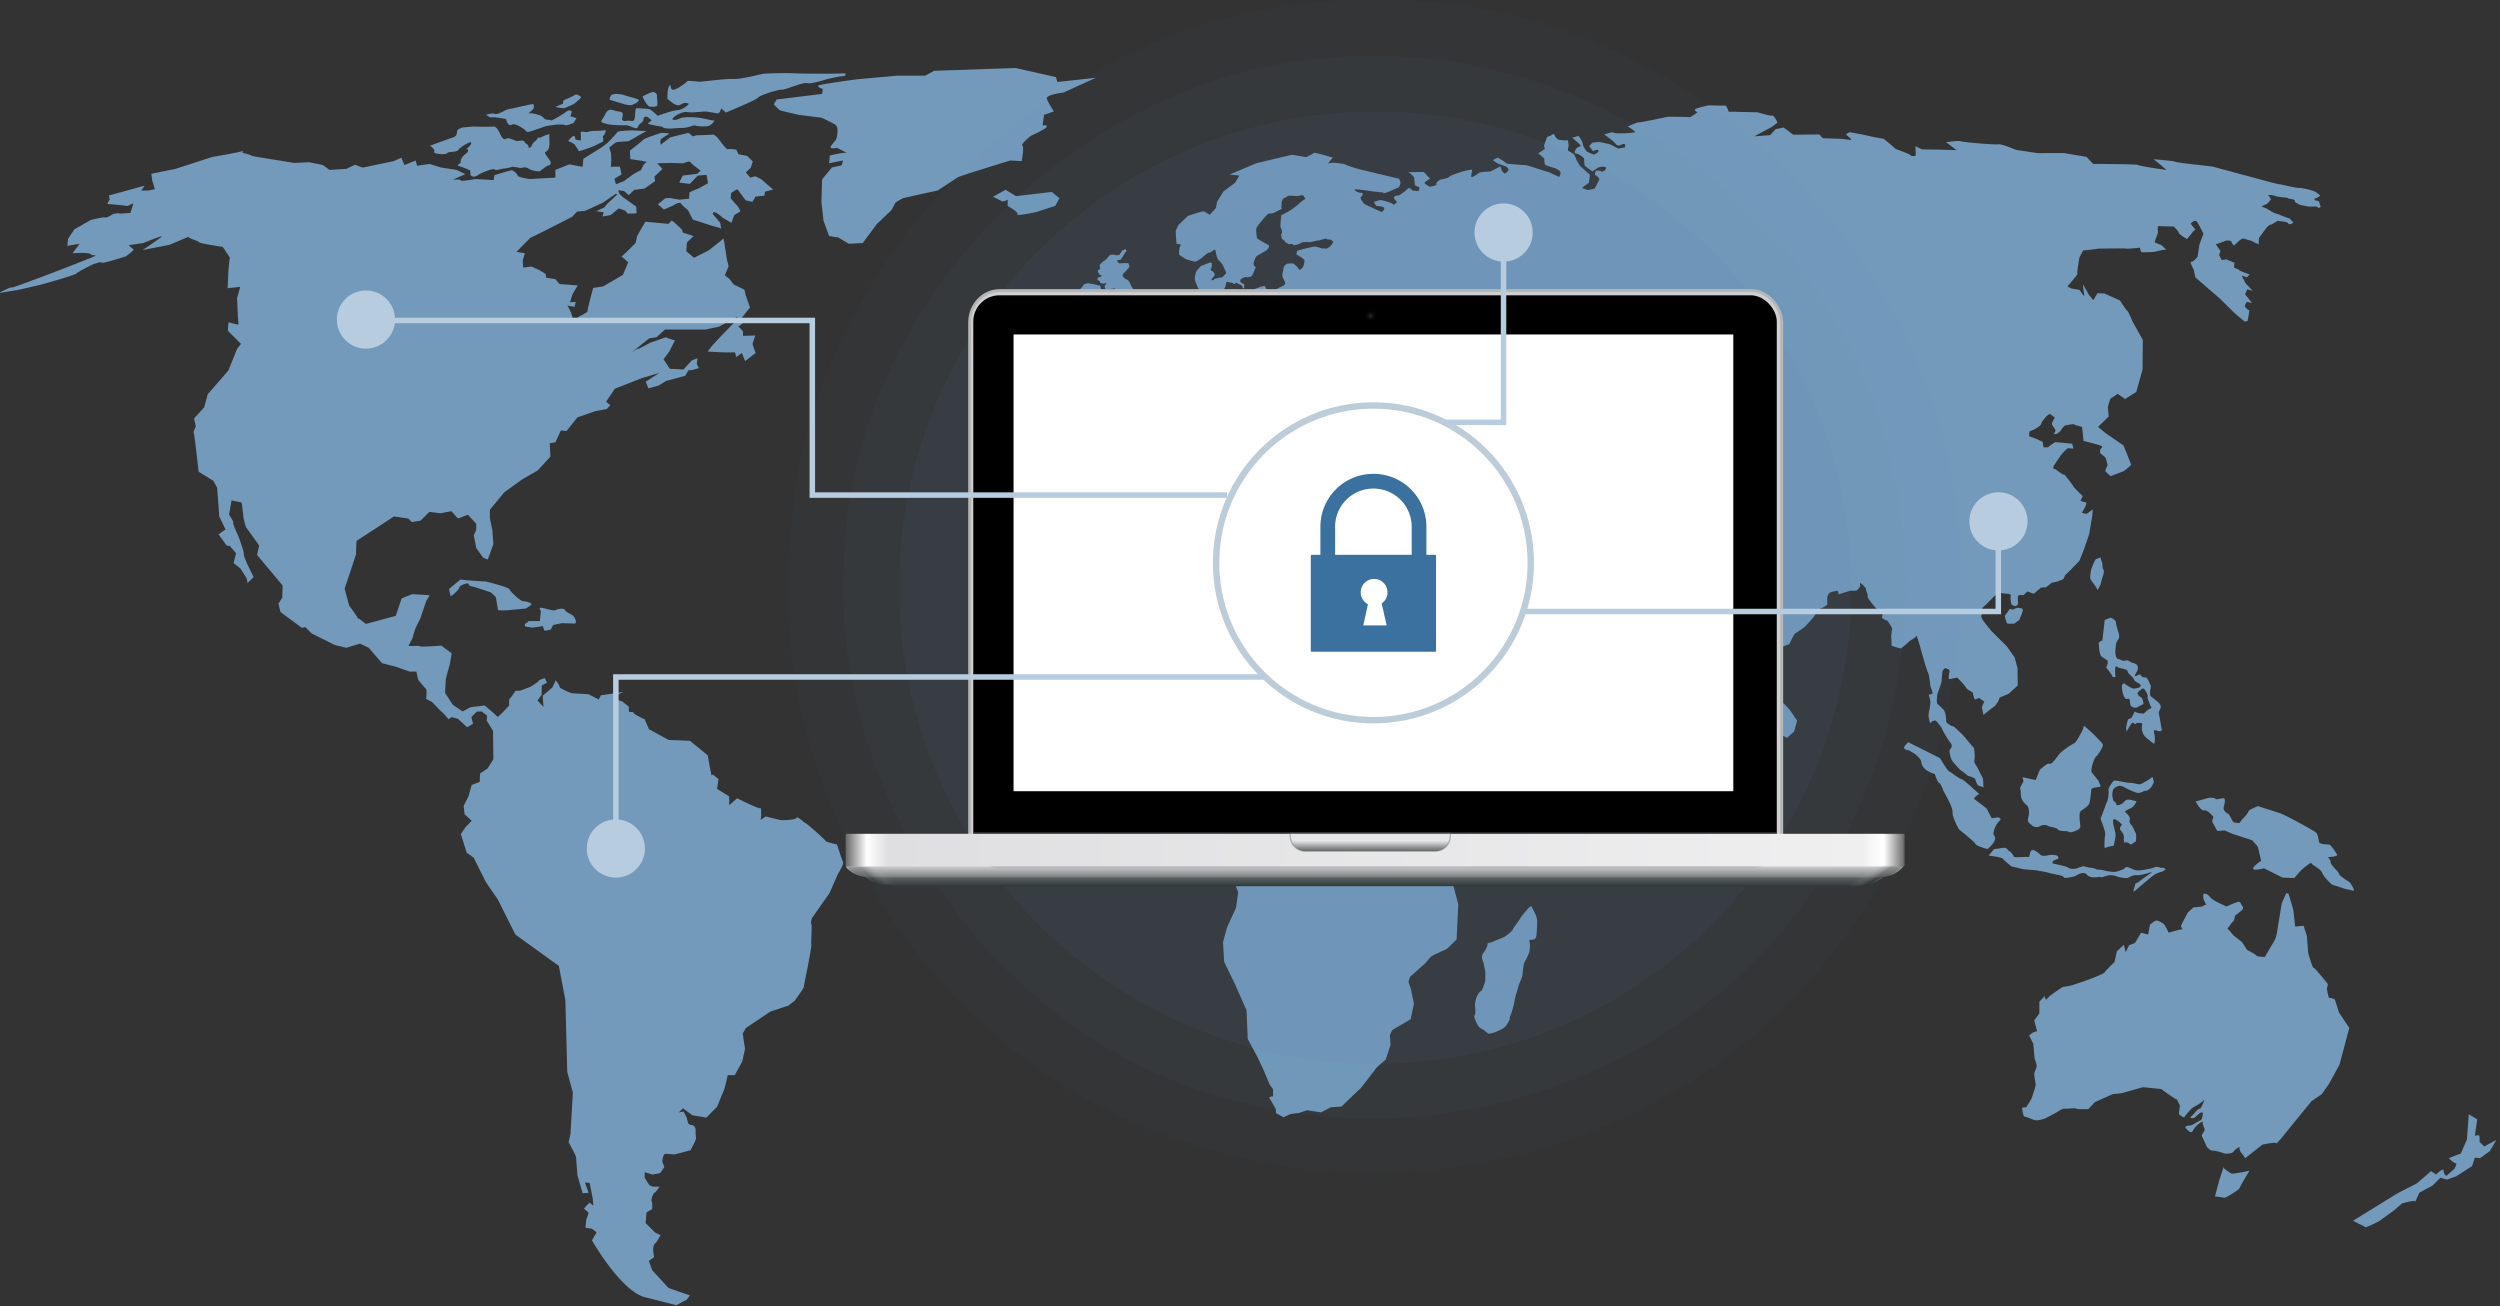
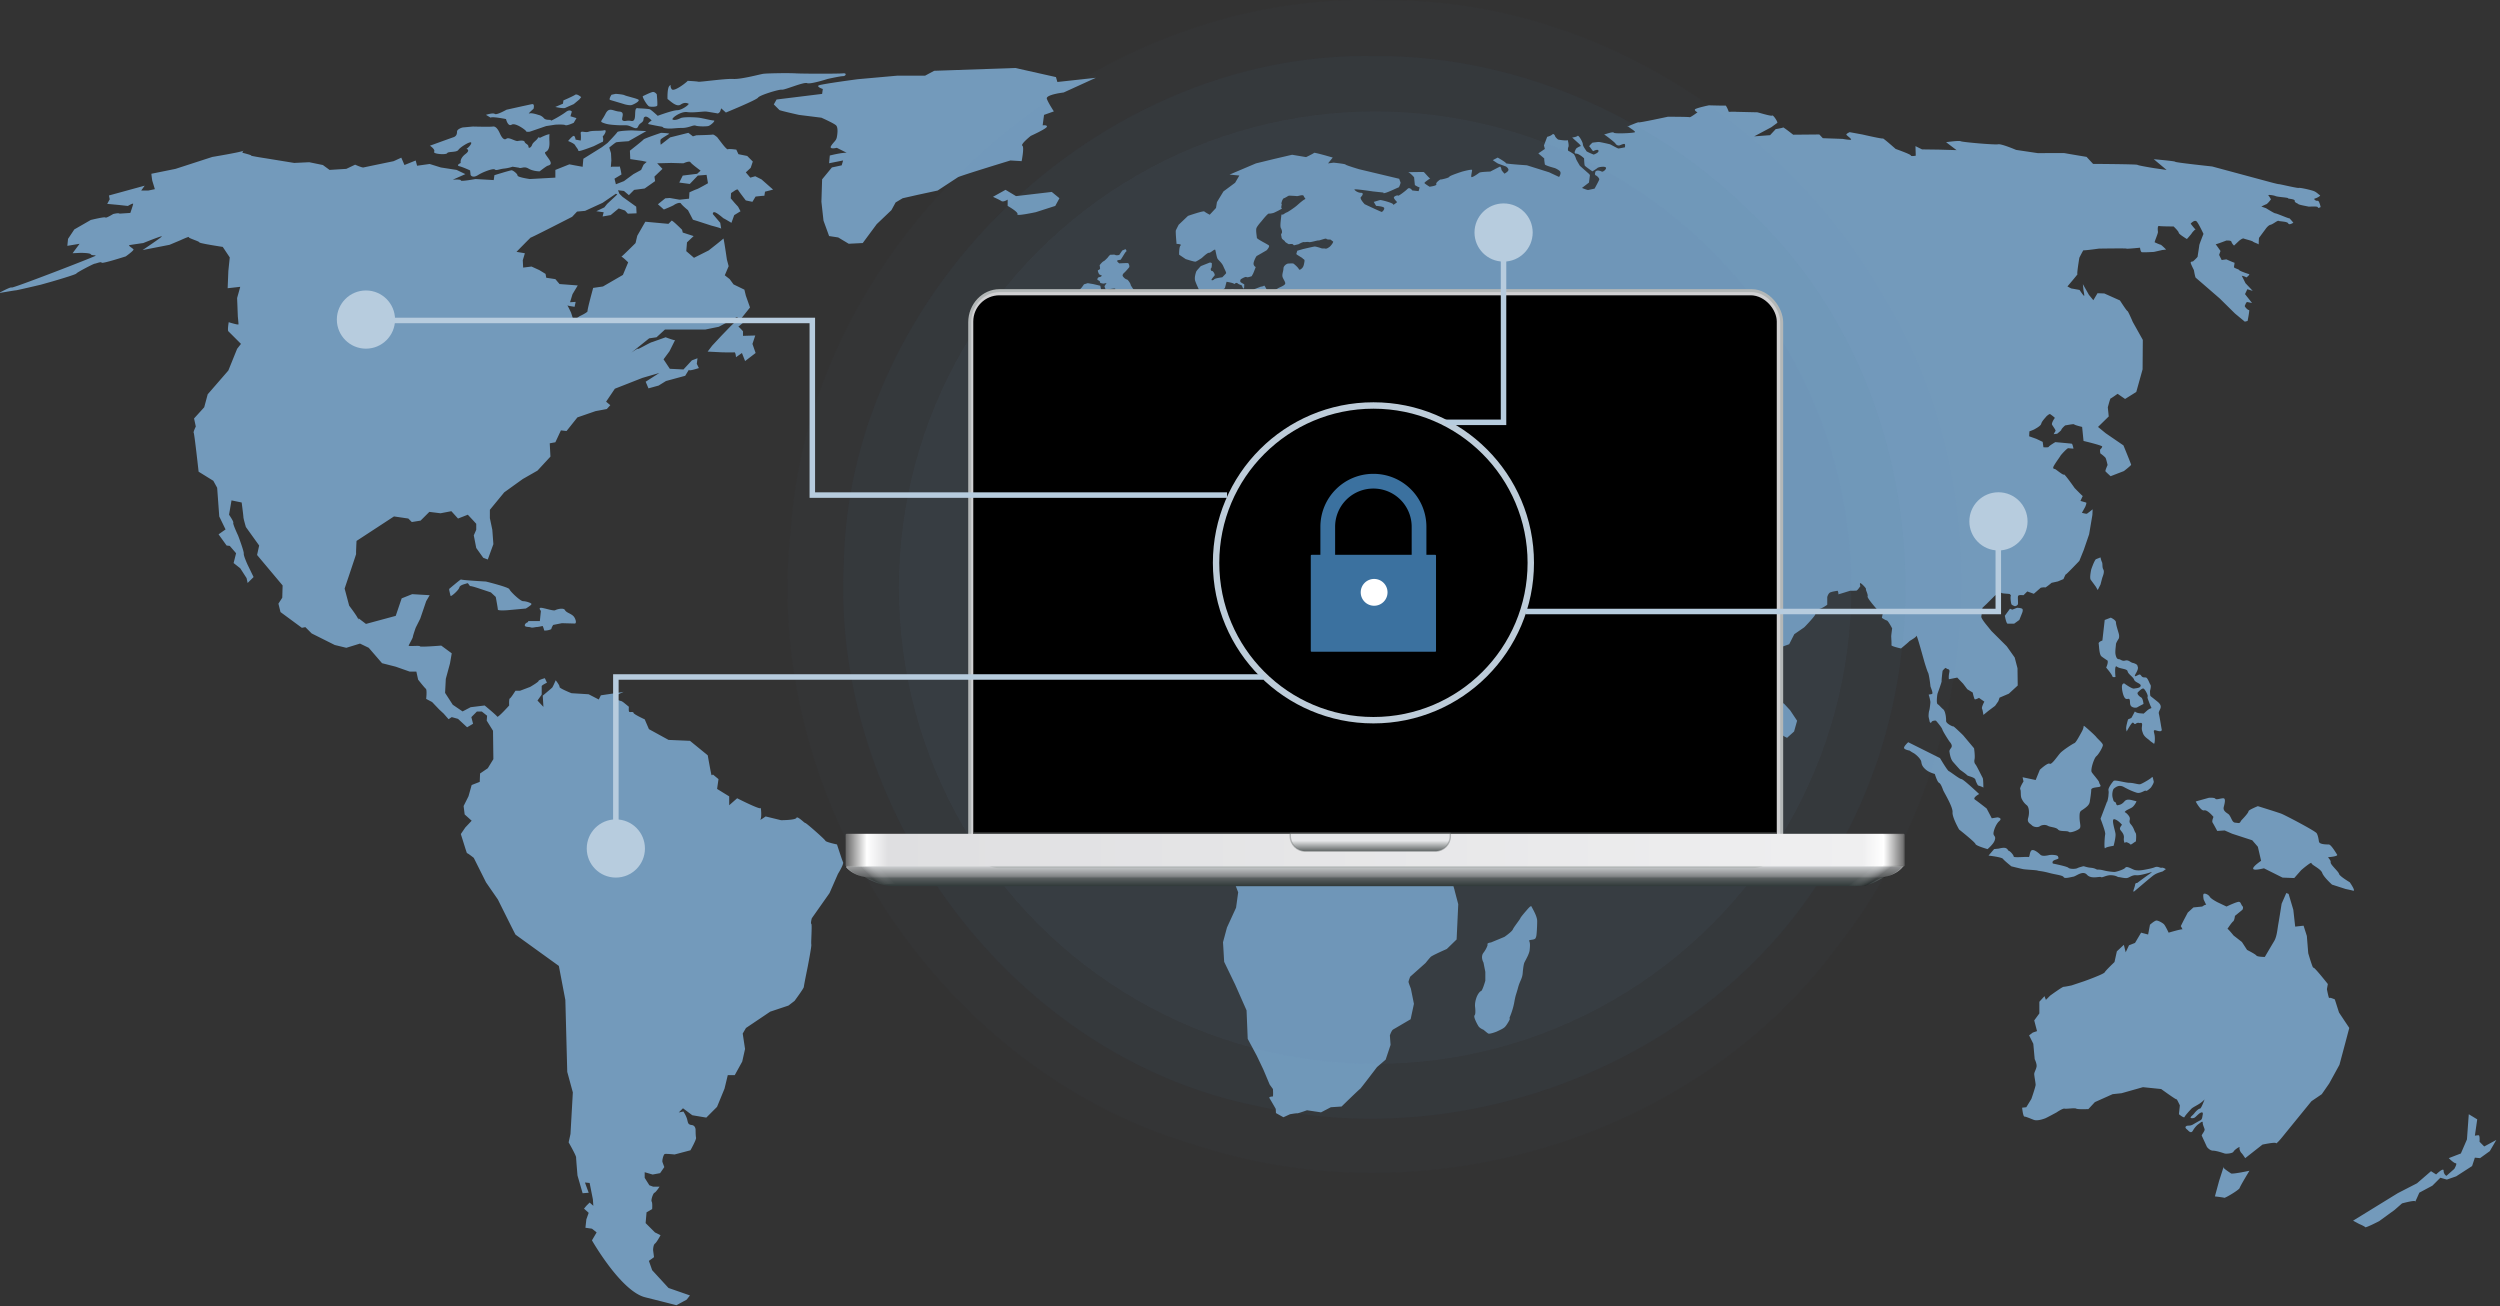
<svg xmlns="http://www.w3.org/2000/svg" xmlns:xlink="http://www.w3.org/1999/xlink" viewBox="0 0 200.002 104.516" height="395.02" width="755.911">
  <rect x="0" y="0" width="200.002" height="104.516" fill="#333333" stroke="none" />
  <defs>
    <linearGradient id="b">
      <stop stop-color="#676767" offset="0" />
      <stop stop-color="#fff" offset=".02" />
      <stop stop-color="#dfdfe1" offset=".04" />
      <stop stop-color="#efeff0" offset=".96" />
      <stop stop-color="#fff" offset=".98" />
      <stop stop-color="#676767" offset="1" />
    </linearGradient>
    <linearGradient id="a">
      <stop stop-color="#fff" offset="0" />
      <stop stop-opacity="0" offset="1" />
    </linearGradient>
    <linearGradient id="g" x1="19.123" x2="724.58" y1="438.17" y2="438.17" gradientTransform="matrix(.273 0 0 .262 -723.108 527.453)" gradientUnits="userSpaceOnUse" xlink:href="#b" />
    <linearGradient id="j" x1="359.08" x2="359.08" y1="465.67" y2="472.52" gradientTransform="matrix(.272 0 0 .277 -722.486 511.63)" gradientUnits="userSpaceOnUse">
      <stop stop-color="#e5e6e8" offset="0" />
      <stop stop-color="#4c5252" offset="1" />
    </linearGradient>
    <linearGradient id="h" x1="18.142" x2="725.56" y1="459.8" y2="459.8" gradientTransform="matrix(.272 0 0 .241 -722.832 531.605)" gradientUnits="userSpaceOnUse" xlink:href="#b" />
    <linearGradient id="e" x1="700.01" x2="695.5" y1="484.17" y2="478.27" gradientTransform="matrix(.274 0 0 .272 -723.667 516.802)" gradientUnits="userSpaceOnUse">
      <stop offset="0" />
      <stop stop-color="#fbfcff" stop-opacity="0" offset="1" />
    </linearGradient>
    <linearGradient id="c" x1="329.66" x2="329.66" y1="473.49" y2="485.27" gradientTransform="matrix(.276 0 0 .272 -724.518 516.802)" gradientUnits="userSpaceOnUse">
      <stop stop-color="#8f9091" offset="0" />
      <stop stop-color="#323b3b" offset="1" />
    </linearGradient>
    <linearGradient id="d" x1="334.45" x2="334.45" y1="470.3" y2="485.04" gradientTransform="matrix(.274 0 0 .26 -723.667 522.806)" gradientUnits="userSpaceOnUse">
      <stop stop-color="#d3d5d7" offset="0" />
      <stop stop-color="#86898a" offset=".5" />
      <stop stop-color="#171b1b" offset="1" />
    </linearGradient>
    <linearGradient id="i" x1="38.15" x2="43.948" y1="479.5" y2="473.95" gradientTransform="matrix(.288 0 0 .275 -724.16 515.466)" gradientUnits="userSpaceOnUse">
      <stop stop-opacity=".303" offset="0" />
      <stop stop-color="#fbfcff" stop-opacity="0" offset="1" />
    </linearGradient>
    <radialGradient id="f" cx="368.78" cy="101.43" r="3.469" gradientTransform="matrix(.342 0 0 .325 -748.56 512.215)" gradientUnits="userSpaceOnUse" xlink:href="#a" />
  </defs>
  <g transform="matrix(.44 0 0 .44 -107.81 1.229)">
    <path d="M289.214 24.638c.043 0 .064-.04.064-.044 0-.077-.028-.04-.064.044zm108 126.11s-2.034-.424-2.123-.679c-.084-.254-3.564-3.309-3.644-3.223-.09.084-1.448-1.364-1.618-.935-.167.424-2.8.424-2.8.424l-2.8-.684s-1.185.855-.933.51c.255-.338.084-2.374 0-2.032-.084.334-4.245-1.784-4.245-1.784l-1.446 1.273v-1.613l-2.2-1.356.256-1.784-1.026-.849s-.165.254-.25.085c-.084-.17-.68-3.564-.68-3.564l-3.228-2.632-3.9-.17-3.566-1.956-.764-1.779s-2.038-.93-2.038-1.185c0-.254-.588-.085-.763-.174-.165-.08-.08-.929-.08-.929l-.94-.769-.335-.23-.83-.249-.508-.71s1.846-.824 1.655-.758c-.186.061-4.134.632-4.134.632l-.382.761-1.847-.952-3.118-.193s-2.232-.889-2.168-1.142c.067-.258-.699-1.21-.699-1.21s-.509 1.21-.637 1.337c-.125.125-1.715 1.464-1.715 1.464l.122 2.04-1.08-1.151.766-1.082v-1.526c0-.193.955-.637.955-.637l-.383-.824s-1.143.318-1.143.509c0 .19-1.528 1.08-1.528 1.08l-1.848.699h-.827s-.825 1.334-1.022 1.4c-.189.065-.12 1.277-.12 1.277s-2.043 2.286-2.17 2.033c-.128-.254-2.287-2.033-2.287-2.033l-2.551.314-1.462.767-1.783-1.21-1.399-2.164.131-2.545.762-2.805.317-1.842-1.91-1.404s-3.882.318-3.882.13c0-.19-2.104.067-2.038-.13.06-.189.764-1.398.764-1.591 0-.193.511-1.654.511-1.654l.828-1.653 1.081-3.177.634-1.087-3.18-.19-1.911.763-1.081 3.185-5.412 1.463-1.336-1.017s-.128.573-.06.253c.06-.318-1.656-2.55-1.656-2.55l-.829-3.114s2.167-6.433 2.099-6.302c-.063.124.068-2.36.068-2.36l6.81-4.453 2.606.383.636.636 1.595-.258 1.59-1.588 2.034.253 1.97-.378 1.213 1.338 1.778-.699.956 1.02.577.632v1.086l-.445 1.016.445 2.293 1.272 1.784.827.318 1.018-2.8-.193-2.61-.444-2.105v-1.527l2.612-3.176 3.37-2.422 2.674-1.528 2.355-2.545-.127-2.42 1.024-.188 1.009-2.163 1.02.12 1.976-2.48 3.306-1.141 2.041-.379.637-.7-.764-.636 1.59-2.359 5.03-1.973 3.058-.89-2.487 1.592.51 1.207 1.846-.508 1.337-.826 3.5-.953s.832-1.403.701-1.085c-.122.318 1.784-.318 1.784-.318l-.38-.766.127-1.017-1.017.382-1.535 1.655-2.479-.12-1.143-1.723 1.082-1.464s1.08-2.165 1.017-2.034c-.065.125-1.716-.511-1.716-.511l-2.484.887c-.254 0-2.61 1.402-2.548 1.212.065-.189-1.21.7-1.21.7l3.245-2.605 1.34-.194 1.528-1.402h7.32l2.483-.51 3.308-1.78.258.317-1.402 1.334-1.719 1.783-1.659 1.78-.825 1.084 2.61.129s2.034.052 2.228 0c.255-.065.318.89.318.89l1.08-.764.576 1.464 1.911-1.464-.576-1.655.512-1.53-2.228.067v-.828s-.826-.955-.89-.83c-.067.13 1.271-1.078 1.206-.952-.063.13-.575-.634-.575-.634l1.533-1.916-.763-2.16-.259-1.08-1.974-.955-.699-.957-.893-.699.703-1.656-.32-1.208s-.57-3.948-.634-3.822c-.067.128-2.678 2.166-2.678 2.166l-2.669 1.34-1.405-1.21.132-1.597 1.21-1.144-1.978-.636-.127-.509s-1.78-1.782-1.906-1.656a78.6 78.6 0 01-.574.577l-4.202-.387-1.463 2.549-.317 1.336s-2.303 2.303-2.584 2.48c.168-.048 1.246 1.023 1.246 1.023l-.958 2.287-3.628 2.101-1.779.258s-1.084 3.949-1.02 4.201c.063.258-1.463.953-1.463.953l-1.082.765-.448-1.398s-.487-1.07-.681-1.34c.284.117 1.317.254 1.317.254l.194-.894-1.02.065.447-1.465.954-1.588-3.312-.254-.756-.893-1.66-.253-.13-.703-1.146-.697-1.402-.636-1.524.19-.065-1.335.38-1.273-1.524-.254s2.674-2.74 2.61-2.611c-.068.128 7.507-3.76 7.507-3.76l.894-.95 1.462-.133 3.182-1.46 2.419-1.655.254.13-1.841 1.716-.51.633-1.464.703 1.338.189-.195.767 1.467-.254 1.461-1.21 1.15.386.511.568 1.588-.065-.064-1.208-2.479-1.78-.58-.572-.25-.638 1.078.133.898.762.952-.958 1.91-.25 1.908-1.342-.124-.826 1.462-1.398-.958-1.017 2.549-.065 2.223.065s1.085-.508 1.277-.189c.192.318 1.845 1.525 1.845 1.525l-.636.573-2.613.322-.636 1.269 1.914.257 1.461-1.526 1.59-.13.255 1.525s-1.78 1.02-2.034 1.084c-.254.068-1.339.572-1.339.572l-.064 1.15-1.718.188-1.781-.314-.826.061-1.339 1.08 1.082.955s1.593-.636 1.847-.826c.253-.189 1.08-.574 1.27-.253.191.318 1.27 1.208 1.27 1.208l.898 1.723.827.254 2.543.826s1.784.447 1.784.571c0 .13-.186-1.08-.186-1.08l-1.346-1.592s-.058-.446.382-.322c.45.129 1.534 1.079 1.534 1.079.187.064 1.462.834 1.462.834l.508-1.402 1.145-.701-.442-.828-.639-.698-.698-.827.061-.954s.192-.133.383-.253c.19-.125.762-.573.891-.323.125.254 1.403 1.911 1.403 1.911l1.204.254.576-.953s1.589-.193 1.589-.129c0 .065.128-.763.128-.763l1.466-.378-2.101-1.852-1.144-.574-.895.254-.821-.955.888-.824.385-1.149-1.02-1.017-1.591-.318-.386-.83s-1.334-.19-1.526-.066c-.193.133-1.146-1.143-1.146-1.143l-.828-1.08c-.129-.064-.573-.513-.826-.446-.26.064-2.929.125-2.929.125l-.636.193-.825-.64-3.314.83-1.716 1.337s-.125-.765 0-.954c.124-.19 1.334-.89 1.526-1.018.19-.128-1.463-.193-1.463-.193s-3.057 1.02-3.184 1.211c-.127.19-2.483 2.035-2.483 2.035l.068 1.529 2.161.322.827.185-.573.512-.444.953-1.4.765-1.722 1.27-1.463.572-.253-1.016 1.272-.764s-.254-1.588-.382-1.462c-.127.129-1.462-.065-1.527.129-.062.193.065-1.207.065-1.207l-.065-1.34-.317-1.02s1.083-.89 1.27-.953c.192-.065 2.23-.194 2.23-.194l3.246-1.845-2.675-.125s-2.479.06-2.609.318c-.128.254-1.779 1.971-1.779 1.971l-1.02.764-3.373 2.104-.129 1.461-1.399-.253-1.016-.194-2.543 1.018v1.4l-4.654.257s-2.224-.322-2.224-.636c0-.322-.827-.956-1.08-.956-.26 0-3.123.89-3.123.89l-.127.89-3.31-.19s-2.735.506-2.671.255c.064-.254-1.466-.13-1.466-.13l2.291-1.018-1.588-.764-2.869-.444-2.035-.636-2.287.318-.254-.953-2.042.824-.573-1.337-1.398.639s-5.22 1.08-5.475 1.143c-.252.065-1.524-.509-1.524-.509l-1.597.763-3.051.19-1.213-.89-2.48-.508-2.739.129-5.095-.83s-2.925-.445-2.735-.513c.191-.064-1.588-.509-1.588-.509s.071-.213.127-.334c-.624.266-5.601 1.099-5.601 1.099l-6.682 2.167-4.393.89s.127 1.145.188 1.335c.065.193.447 1.465.447 1.465l-1.209.253h-1.278l.643-.89-6.5 1.782.133.7-.448.828 2.037.19 1.72.188s.955-.57.955-.382c0 .189-.51 1.65-.51 1.65l-1.971.13c-.127-.19-1.148.068-1.148.068s-1.339.821-1.402.635c-.064-.189-2.67.446-2.67.446l-2.995 1.72-1.143 1.717-.127 1.27 2.228-.378-1.275 1.72 1.464-.069s1.72 0 1.848.258c.129.254.89.129.89.254 0 .129-15.15 5.982-15.278 5.793-.128-.197-2.354 1.016-2.354 1.016s2.925-.508 3.12-.508c.19 0 4.515-1.02 4.515-1.02l2.038-.574s4.394-1.272 4.452-1.463c.065-.194 3.123-1.783 3.313-1.783.192 0 1.21-.445 1.276-.19.06.254 4.39-1.143 4.39-1.143s1.526-1.085 1.403-1.276c-.132-.19-1.021-.7-.766-.762.253-.064 2.542-.386 2.542-.386s3.44-1.398 3.377-1.21c-.065.194-3.501 2.487-3.501 2.487l4.902-.957 1.975-.83s1.654-.762 1.527-.57c-.128.189 1.91.761 1.91.952 0 .19 4.262.83 4.262.83l1.274 1.91-.257 2.48-.126 3.122 2.29-.254-.57 2.037.132 3.375s.122 1.208.122 1.399c0 .19-1.782-.379-1.782-.379s-.256 1.463-.065 1.653c.198.189 2.296 2.29 2.296 2.29l-.701.894-1.595 3.946-3.755 4.326-.634 2.36-1.847 2.034.318 1.465s-.51 1.02-.377 1.146c.122.125.888 7.065.888 7.065l2.675 1.654.698 1.273.382 5.22 1.144 2.354-1.271.891 1.462 2.033.574.068 1.15 1.334-.449 1.785 1.207.953 1.149 1.783.191.89 1.084-1.08-1.084-2.228s-.763-1.659-.7-2.036c.065-.382-1.016-3.248-1.016-3.248s-1.023-2.166-.892-2.355c.123-.194-.769-1.462-.769-1.462l.449-2.609 1.846.383s.319 2.414.319 2.673c0 .253.446 1.782.446 1.782l2.417 3.368-.38 1.722 4.644 5.536-.064 2.23-.7 1.08.38 1.53 3.886 2.863.635-.124 1.144 1.146 4.2 2.102 2.101.51 2.487-.766 1.59.766 2.418 2.8 2.483.633 2.542.895h1.216l.318 1.46s1.146 1.466 1.4 1.657c.253.19.064 1.847.064 1.847l1.08.57 1.275 1.339.826.767.894 1.016.571-.383 1.146.318 1.652 1.531 1.082-.64-.311-1.207 1.01-1.017h.893l.957.761-.065.892 1.145 1.845.065 5.156-1.018 1.658-1.403.954-.06 1.524-1.467.572-.572 2.038-.893 1.783.191 1.526 1.275 1.146-1.148 1.216-.824 1.205.757 2.414s.38 1.212.38 1.084c0-.13 1.216.831 1.216.831l2.226 4.45 2.16 3.125s3.145 6.335 3.208 6.385c.95.698 7.876 5.687 7.876 5.687l1.182 6.194.345 13.069 1.016 3.739-.428 7.554-.336 1.525s1.357 2.376 1.357 2.719c0 .338.253 3.306.253 3.306l.932 3.225 1.103-.084-.679-1.867.851.085.59 2.968.084 1.185-.674-.593-.596.593-.425.512.849.767-.423 1.18-.168 1.532 1.187.17.848.677-.848 1.442s5.259 9.251 9.673 10.352c4.415 1.108 5.687 1.444 5.687 1.444l1.87-1.02.588-.761-3.9-1.357-2.97-3.23-.597-1.694.933-.677-.167-1.276s0-.932.335-1.185c.343-.254 1.02-1.528 1.02-1.528l-1.02-.51-1.695-1.695.17-1.957 1.02-.59s.082-1.106-.086-1.36c-.173-.25.255-1.528.51-1.612.256-.088.928-1.106.928-1.106h-1.182l-.677-.25-.853-1.354v-1.023l1.443.424 1.362-.253.763-1.103s-.255-.677-.339-.931c-.085-.254.17-1.36.423-1.445.254-.08 1.78.085 1.78.085l2.887-.762s1.105-1.955 1.02-2.293c-.084-.339-.084-1.443-.084-1.443s0-.761-.678-.852c-.683-.08-.683-.334-.852-1.02-.173-.676-.683-1.44-.683-1.44l-.846.169.766-.762 1.697 1.269 2.544.43 1.954-1.956 1.359-3.31.592-2.462h1.271l1.356-2.461.513-2.29-.424-2.805.593-1.013 4.412-2.97 3.313-1.106 1.108-.851s1.691-2.289 1.691-2.544c0-.253.681-3.566.681-3.566s.762-3.9.674-4.153c-.082-.258.173-3.652 0-3.737-.17-.084.088-1.02.088-1.02l3.225-4.581 1.528-3.484s1.108-1.78.936-2.119c-.172-.338-1.103-3.224-1.103-3.224zm33.564-124.246s.512-2.55.13-2.804c-.386-.254 1.528-1.781 1.528-1.781s2.797-1.274 2.924-1.652c.127-.387-.762-.262-.762-.262l.252-1.907 1.786-.636s-1.017-1.53-1.276-2.295c-.25-.756 3.058-1.141 3.058-1.141l5.856-2.673-7 .763-.258-.89-7.386-1.656-14.762.513-1.652.89h-5.1l-7.125.637s-6.747.889-7.13 1.142c-.379.258.765.639.765.639l-.126.891-8.279 1.02-.506.891s.89.89 1.016 1.018c.125.125 3.565.89 3.565.89l4.075.509s2.292 1.019 2.67 1.397c.385.383.261 1.533.131 2.17-.132.636-.509.762-1.017 1.526-.511.766 1.017.382 1.017.382l1.784.89s-.51 0-1.277.132c-.767.125-1.783.379-1.783.379l-.127 1.404 2.55-.508-.261.889-1.78.383-1.779 2.161-.128 4.074.38 3.437 1.019 2.801 1.656.254 1.91 1.146 2.55-.13 2.541-3.435 2.672-2.546.765-1.4 1.276-.763 2.797-.635 3.566-.767s3.306-2.164 3.692-2.419c.379-.253 9.545-3.05 9.545-3.05l2.037.125zm2.55 9.29l3.564-1.145.76-1.399-1.396-1.144-6.496.763-1.909-1.148-2.288 1.275s1.144.509 1.526.763c.38.253 1.145-.254 1.145-.254v1.145s2.037 1.144 1.779 1.529c-.253.378 3.315-.387 3.315-.387zm6.278 17.353l-.721.471-.213.809.637.378 1.02.213 1.056-.253.897-.51.251-.253 1.486-.093.17-.63.343-.639v-1.825l.805-.467-.259-1.185-1.27-.298-1.017-.169-.678.21-.388.55s-.629.68-.504.549c.13-.121.465-.121.385.088-.088.21-.431.423-.431.423h-.5l-.434-.254-.633.085-.214.382.26.595-.43.426.51.425.507.121-.08.597-.555.25zm5.047-5.003c.299.124.423.297.381.421-.036.133.638.213.638.213l.553-.124-.38.593s.082.382.208.553c.131.169.556 0 .556 0s1.02-.17 1.148-.129c.123.04-.046.424-.046.424l.385.592s.208.85.25 1.103c.047.258-.339.17-.339.17s-.799.128-.977.088c-.17-.044-.505.294-.801.63-.3.347.043.214.043.214h.63s.05.421.09.597c.04.17-.51.334-.677.294-.17-.04-.935.342-.935.342l.04.637.937.085.935.129.17.298s-.601.129-.768 0c-.169-.13-.678.678-.678.678l-.466.51-.98.762.551.258.341-.426.853.044.927-.125s.557-.678.685-.678c.124 0 1.442-.04 1.442-.04s1.06-.214 1.187-.13c.127.085.977.258 1.11.299.124.04 1.778-.467 1.778-.467s.338-.55.422-.72c.089-.169-.463-.338-.59-.467-.127-.128.422-.297.679-.423.252-.128.337-.595.466-.805.123-.21-.171-.64-.214-.764-.04-.133-.636-.092-.804-.133-.17-.044-.89.04-.89.04l.04-.848s-1.995-2.714-1.952-2.84c.042-.126-.467-.934-.679-.974-.212-.044-.467-.217-.722-.556-.252-.339.34-.764.34-.764s.719-.763.805-.931c.086-.17-.087-.679-.212-.722-.128-.04-1.61.045-1.61.045s-.422-.339-.383-.466c.044-.133.468-.173.597-.173.12 0 .89-1.482 1.059-1.525.168-.044-.129-.424-.129-.424l-.591.246-.552.812s-.513.125-.721 0c-.21-.129-.638 0-.808-.044-.17-.049-.557.509-.557.509s-.588.636-.76.677c-.169.045-.763.722-.72.763.045.045.083.597.083.597s-.126.21-.338.25c-.211.04.168.762.168.762l.514.258s-.302.294-.47.253c-.173-.048-.554.426-.258.551zm199.605-9.207c0-.04-.02-.04-.055 0 .036.04.055.04.055 0zm-52.103 74.895c.085-.13 1.27-.721 1.312-1.022.045-.29.892 2.763.892 2.763l.598 2.12s.463 1.526.633 1.824c.17.298.42 2.25.42 2.42 0 .17.56 1.311.302 1.44-.26.126-.678.04-.597.214.09.17.295 1.103.295 1.278 0 .166-.125 1.31-.206 1.522-.09.214-.127.766-.127 1.016 0 .258.162.727.162.85 0 .129.131.342.131.342s.173.089.254-.129c.087-.213.722-.298.81-.213.083.088 1.057 1.228 1.145 1.573.082.338 1.144 1.995 1.268 2.163.13.169.683.723.337 1.188-.337.466-.337.55-.29.804.04.254.17 1.186.59 1.701.43.506 1.315 1.482 1.315 1.482s1.107.77 1.277.982c.167.209 1.398.338 1.53.844.12.508.462 1.022.462 1.022s.974.294.974.425c0-.105-.008-1.588-.123-1.79-.125-.205-1.142-2.288-1.275-2.414-.123-.129-.335-.424-.208-.97.126-.558-.087-2.002-.087-2.002l-1.994-2.378s-1.74-1.698-1.782-1.61c-.042.084-1.36-.51-1.31-1.02.033-.508-.137-1.779-.517-2.077-.377-.294-.717-.766-1.014-.934-.295-.174-.083-1.785 0-1.997.082-.213.761-2.076.722-2.2-.047-.13.168-1.868.168-1.868s.55-.728.677-.471c.13.253.722 0 .551.763-.168.77-.08 1.236-.08 1.236l1.523-.302 1.064 1.107.766 1.015.975.595s.254 1.148.38 1.227c.13.089.765-.253.765-.253l.976.683s-.554 1.016-.422 1.275c.125.253.249 1.141.249 1.141l.937-.764 1.191-.891.594-.849.211-.635 1.694-.725 1.614-1.484-.04-3.142-.51-1.95-1.443-2.038-2.804-2.798-1.098-1.357s-.766-.976-.727-1.228c.044-.258.21-1.613.21-1.613l.768-.723 1.488-1.485s1.017-.68 1.187-.511c.169.17 1.526.129 1.57.254.04.129.217.088.124.338-.085.254.042 1.402.169 1.53.13.129.43.25.556.294.119.04.55-.129.593-.383.044-.253-.043-1.145 0-1.358.044-.21.127-.21.256-.254.127-.04.76 0 .76 0l.682-.678 1.186.424 1.273-1.106s.68-.125.766-.04c.083.088 1.19-.847 1.19-.847l1.145-.254 1.015-.425s.424-.977.424-.85c0 .128 2.464-2.459 2.464-2.459l.806-1.995.973-2.842.594-3.526.044-1.017s-.935.762-1.06.808c-.128.04-.89-.17-.89-.17l.591-1.063s.341-.762.17-.805c-.17-.044-1.02-.294-1.02-.294s.367-.835.42-.89c-.077 0-1.476-1.444-1.476-1.444s-1.87-2.673-1.955-2.463c-.085.213-1.525-1.016-1.657-1.016-.122 0-.21.04-.292-.21-.086-.253 1.273-2.037 1.314-2.17.042-.12 1.228-1.44 1.445-1.397.206.04.93.084.93.084s-.174-.847-.298-.89c-.124-.04-3.009-.293-3.009-.293s-1.144.678-1.188.848c-.049.169-.973.084-.973.084l-.13-.977-1.152-.55-1.311-.467.044-.892s.803-.293.931-.386c.127-.085 1.145-.59 1.228-1.018.085-.424.766-1.102.853-1.23.083-.128.633-.593.757-.508.132.084.942.679.852.721-.08.04-.632.936-.51 1.186.131.258.725 1.024.642 1.148-.083.13-.341.597-.341.597l.637-.085s.805-.636.761-.72c-.041-.093.637-.807.764-.807s1.531-.302 1.567-.173c.046.128 1.447.466 1.447.466l.256 2.55s3.395.806 3.395 1.019c0 .21-.384.549-.384.549s-.043.68.128.767c.168.08.72.548.85.72.131.17.382 1.318.382 1.318s-.464 1.017-.383 1.144c.083.13.933.891.933.891l2.42-.933s1.313-1.017 1.313-1.144c0-.129-1.398-3.524-1.398-3.524l-3.227-2.212-1.396-1.144 1.95-1.907-.17-1.653s.423-1.618.508-1.618c.09 0 1.274-.846 1.274-.846l1.357.938 2.038-1.276 1.146-4.112.041-5.351-1.825-3.266s-.846-1.994-.979-1.994c-.126 0-1.354-1.914-1.354-1.914l-2.843-1.27-1.233-.044-.761 1.27-.803-.974-1.104-1.95.125 1.188s.17.762.119.932c-.032.169-.844-1.061-.844-1.061s-1.357-.254-1.441-.254c-.082 0-.764-.387-.764-.387s2.002-2.327 1.828-2.244c-.168.084.339-2.97.339-2.97s.72-1.446.761-1.36c.044.084 2.797-.298 2.797-.298s5.05-.08 5.009 0c-.042.088 2.464-.166 2.464-.166s.08.722.3.807c.207.084 2.243-.044 2.243-.044l1.486-.339.718-.088s-.889-.89-1.017-.89c-.127 0-.974-.386-1.057-.427-.089-.044.635-1.651.591-1.907-.04-.257-.125-1.145.212-1.06.339.085 2.636.085 2.636.085s.929.887.929 1.143c0 .254 1.486 1.144 1.486 1.144s.808-.89.89-1.059c.072-.137.501-.613.665-.692-.204-.165-.871-1.046-.871-1.046s.718-.809 1.098-.387c.387.425 1.232 2.249 1.232 2.249s-.766 1.908-.766 2.08c0 .165-.296 1.912-.296 2.04 0 .125-.85.889-.85.889s-.42 0-.42.213c0 .21.589 1.356.589 1.356s.22 1.317.338 1.397c.13.093 4.375 3.779 4.375 3.779l2.756 2.72 1.787 1.483.506-.125s.427-2.078.257-1.998c-.172.089-.851-.633-.763-.757.082-.137.251-.73.461-.686l.852.169-1.274-1.611.422-.889.98.298-1.316-1.398-.679-1.36s.721.168.77.293c.035.137.804-.544.548-.59-.257-.048-1.783-.596-1.783-.725 0-.124-.889-.338-.938-.508-.04-.17.172-.848.05-.848-.128 0-1.443-.593-1.443-.593l-.855.121-.466-.928.254-.721s-.813-1.155-.887-1.228c.065.06 1.813-.61 1.98-.68-.009.04.826-.07.9.249.088.342.466.681.466.681l.896-.848s.635-.554.89-.428c.254.125 1.485.387 1.658.553.152.157.924.375 1.043.515-.012-.177.016-.729.016-.729l.037-.465 1.196-1.611s.461-.678.89-.767c.425-.08 1.313-.845 1.482-.716.17.125 1.578.084 1.748.466.166.379.93-.128.93-.128s-.726-.89-.764-.808c-.04.084-2.38-.937-2.505-.89-.129.04-1.694-.935-1.694-.935s-.81-.298-.849-.298c-.041 0 .632-.338.886-.425.256-.084.852-.89.852-.89s-.295-.55-.468-.72c-.171-.17.934-.041 1.315.128.38.17 2.295.254 2.25.382-.047.125 1.273.125 1.229.467-.044.338.467.422.637.594.17.169 1.782.424 1.87.466.077.04 1.69-.129 1.69.125s.512-.04.512-.04-.254-1.23-.551-1.145c-.3.084-.855-.339-.469-.423.384-.085 1.105-.51.894-.595-.215-.084-.553-.509-1.062-.723-.507-.213-2.545-.674-2.757-.595-.21.09-3.396-.68-3.602-.68-.217 0-1.32-.294-1.32-.294l-10.864-2.928s-6.747-.72-6.707-.852c.045-.125-3.903-.465-3.903-.465l2.338 1.953-2.338-.339s-2.882-.466-2.968-.594c-.087-.125-8.066-.17-8.066-.17l-1.186-1.278s-3.82-.63-3.948-.673c-.127-.048-4.88 0-4.88 0l-3.982-.594s-2.677-1.148-3.271-1.02c-.594.13-6.45-.382-6.79-.553-.337-.169-2.668.17-2.668.17l1.9 1.443-3.135-.089-3.14-.044-1.191-.592.049 1.74s-.894.166-.894-.044c0-.213-2.76-1.185-2.76-1.185s-2.295-2.035-2.333-1.907c-.044.125-3.727-.723-3.727-.723l-2.299-.421s-.678.293-.595.465c.085.17.976.763.849.89-.127.125-1.523-.13-1.523-.13l-3.609-.128-.64-.678-4.753.044s-1.781-1.402-1.826-1.321c-.04.085-1.356.306-1.356.306l-1.02 1.1-2.882.214 3.102-1.657 1.102-.804c.08-.218-.771-1.488-.935-1.32-.167.174-2.592-.592-2.719-.592-.126 0-3.776-.085-3.776-.085-.258-.04-1.4 0-1.4 0s-.424-1.186-.637-1.144c-.21.044-2.972-.04-2.972-.04s-2.459.508-2.552.762c-.075.258.473.51.473.51s-1.314.975-1.443.89c-.125-.085-3.948-.085-3.948-.085s-5.303 1.145-5.303 1.017c0-.109-1.587.569-1.957.732.312.273 1.425.907 1.278 1.056-.168.17-3.736.338-3.862.085-.114-.234-1.525.306-1.749.338.257.105 1.927 1.413 2.044 1.612.126.21.433.51.849.338.424-.17.805-.338.892-.17.086.17 0 .552 0 .552s-1.063.213-1.185.213c-.122 0-1.402-.722-1.53-.764-.125-.044-1.823-.424-2.037-.424-.217 0-1.15.13-1.15.13s-.72.636-.551.721c.176.085.598.89.727.808.125-.089.891-.427.93-.045.044.379-.888.68-.888.68s-1.278-.513-1.32-.637c-.041-.133-.637-.85-.637-1.233 0-.382-.762-1.738-.974-1.527-.21.213-.973.298-.973.298l.934.848s.803.676.591.721c-.21.044-.805.379-.845.509-.043.129-.51.846.04.846.552 0 1.444.852 1.444.852s.042 1.147.125 1.317c.085.17 1.398 1.059 1.398 1.059s.812-.51.932-.635c.134-.129 1.238-.338 1.491-.085.255.254-.511.89-.721.764-.214-.129-.679-.253-.89-.173l-.217.085s-.295.637 0 .763c.3.13.686.553.641.764-.045.21-.849 1.655-.849 1.655l-1.19.254c-.425-.085-1.101-.382-1.101-.382l1.272-.974.17-1.318s.044-.084-.295-.382c-.346-.294-1.53-1.356-1.53-1.356s-.72-1.19-.72-1.316c0-.133-.34-.767-.34-.767s-.807-.551-.977-.59c-.167-.044-.167-.512-.037-.766.125-.253-.128-1.398-.172-1.23-.05.17-1.489-.04-1.66-.084-.17-.04-.55-.51-.55-.51s-.21-.718-.555-.423c-.335.298-.929.424-.929.424l-.593 1.568.168.636-1.188.81s1.003.86 1.095.927c-.072-.04.054.856.093 1.067.04.213 1.823.68 1.823.68s.934.378 1.017.76c.088.383-.255.85-.255.85l-1.821-.85-4.035-1.27s-3.9-.254-3.817-.383c.088-.124-1.487-1.02-1.487-1.02l-.892.466s.847.597.979.634c.127.049 1.4.514 1.4.514s.383.213.466.552c.089.338-.72.761-.72.761s-.55-.593-.55-.718c0-.13-.13-.638-.299-.554-.17.085-1.74.892-1.74.892s-1.782.04-1.996.21c-.212.169-1.357.978-1.442.763-.088-.213.168-1.102.13-1.272-.045-.169-1.784.298-1.784.298s-2.246.719-2.335.93c-.083.213-1.1.425-1.275.468-.168.044-.378.044-.378.044s-.888.554-.722.847c.17.298-1.23.465-1.23.465s-.889-.55-.93-.673c-.041-.117.964-.791 1.06-.849-.13.085-1.06-1.104-1.19-1.146-.111-.04-2.418.04-2.829 0 .269.097 1.09.893 1.09 1.01 0 .129.129 1.36.129 1.36s.673.426.803.378c.127-.04-.13.724-.13.724l-1.139-.125s-.473-.683-.854-.298c-.383.387-1.652 1.36-1.736 1.234-.087-.129-.807.129-.764.382.043.254.594.805.594.805s-.804.678-.725.426c.088-.258-2.202-.85-2.374-.807-.175.045-1.15.339-1.15.339l.422.72s1.277.084 1.444.338c.176.254-.292.763-.426.763-.12 0-3.092-1.4-3.092-1.4s-.978-1.016-.684-1.312c.305-.298.556-.763 0-.763-.548 0-1.142-.427-1.18-.597-.045-.169 3.346.343 3.346.343l1.957.209s-.254.258.51 0c.761-.254 2.035-.894 2.206-.93.17-.053.378-.855.378-.855l-.254-.72-7.294-1.738s-2.423-.721-2.464-.848c-.042-.13-2.165-.343-2.165-.343l-1.02.133.854-1.063s-3.315-.979-3.396-.852c-.09.129-1.445.771-1.445.771l-2.545-.427-3.27.763-3.311.808-4.792 2.035 1.782.17-.768 1.313-2.122 1.576-1.183 1.948-.17 1.06-1.145 1.23s-.805-.423-.975-.591c-.168-.173-2.973.801-2.973.801l-1.695 1.614s-.424.809-.509 1.02c-.088.214.127 2.464.127 2.464s1.018 0 .72.298c-.298.293-.256 1.656-.256 1.656l1.19.801s1.568.514 1.787.469c.203-.04.972-.55 1.102-.636.119-.085 1.058-1.017 1.354-.978.297.048 1.06-.808 1.148-.505.083.298.254 1.357.422 1.612.17.253.762.721 1.016 1.312.252.596.6 1.192.511 1.314-.088.132-.68.721-.68.721s-1.27.17-1.442.346c-.168.17-.38.25-.508.17-.13-.085.423-.682.55-.845.13-.173-.296-.854-.466-.812-.173.044-.338-.383-.173-.508.173-.129.13-.933.13-.933s-.254-.13-.38-.085c-.128.044-1.613.635-1.613.635s-.805.85-.848 1.017c-.046.174-.386 1.063-.168 1.698.21.64.719 1.658.719 1.658s.546.379.339.55c-.21.17-.64.806-.64.806l-1.013.04s-1.825.218-1.997.298c-.167.089-1.948.635-1.868.808.09.169-.383 1.996-.383 1.996-.082.044-1.865 1.315-2.076 1.315-.212 0-1.527.338-1.527.338s-.594 1.57-.635 1.484c-.042-.084-2 .933-2 .933s-1.482-.425-1.525-.596c-.042-.17-.553-.55-.593-.422-.045.129.507 1.449.507 1.703 0 .25.086.759-.084.592-.17-.173-1.019-.422-1.187-.509-.174-.084-1.614-.044-1.614-.044h-.594s-.724.64-.766.51c-.04-.128-.082.554-.082.554l.421.422 1.532.636 1.442.891.551 1.357.635 1.273s-.425 2.63-.504 2.76c-.093.126-.98.723-.98.723l-2.76-.048s-1.36-.294-1.486-.338c-.127-.045-2.038.253-2.075.084-.043-.173-.64-.129-.64-.129l-.3-.338h-.762l-.636.72-.934.048v.759s.382 1.744.339 1.617c-.043-.133-.168 2.034-.168 2.034s-.917 1.844-1.01 1.985c.02.056-.05 1.24-.05 1.24l.553.893.084 1.058s-.425.975-.255.89c.172-.084 1.531.04 1.568-.128.043-.17.852-.55.975-.254.126.298.597 0 .729.514.118.508.589 1.228.635 1.354.041.133.38.253.38.253l.127.343-.258.213-1.054 2.372-2.34 1.657-1.397.888-.383 1.065-.592.678-.17 1.315s.17 1.652.082 1.74c-.082.084-3.181 3.012-3.181 3.012l-1.697.383-.938 1.614s-1.272 1.185-1.354 1.402c-.088.21-.723 1.018-.723 1.018s.043 1.694 0 1.442c-.044-.254-1.823 1.397-1.823 1.397s-.338 1.953-.423 2.04c-.084.08-.932 1.569-1.063 1.526-.127-.044-.254 1.017-.254 1.188 0 .169.422.676.422.676s.599 1.15.64 1.023c.04-.133.04.382.04.382l-.591.59s.637.98.637 1.107v2.626l-.682 1.446-.338 1.868-1.022.805.043.51.892.72.131.804-.259.893v.895l.64 1.485s.636.508.763.379 1.396.805 1.568 1.1c.17.298 1.738 2.165 1.738 2.253 0 .084.256.508.256.508l.762 2.588s3.693 3.053 3.778 2.928c.085-.125 3.947 2.756 3.947 2.756s3.102-1.524 3.06-1.395c-.046.125 2.626-.129 2.626-.129l1.615.254 1.184.551 4.332-1.99.85-.644 3.349-.12 1.615.629s1.06 1.576 1.06 1.83.637 1.397.723 1.227c.082-.165 3.777-.334 3.907-.294.122.04 1.736 1.616 1.736 1.616l-.084 1.487-.257 2.628-.51 1.274-.504 1.147-.127.806s3.813 5.602 3.813 5.643c0 .04.976 2.331.976 2.331l1.151 2.932.68 1.651-.68.933 1.104 2.849-.384 2.796-1.655 3.61-.72 2.672.212 3.565 1.987 4.116 2.083 4.71.212 5.18 1.659 3.094 1.19 2.501 1.145 2.72.59.807s.09 1.358-.045 1.358c-.125 0-.758.044-.588.294.168.253 1.142 1.952 1.142 1.952l.041.766 1.357.76 1.196-.55s1.186-.209 1.314-.169c.125.04 1.777-.554 1.777-.554l2.548.383 1.783-.932 1.953-.13s3.351-3.269 3.351-3.184c0 .085 3.091-3.986 3.091-3.986l1.578-1.361.888-2.672-.126-1.735s.298-.898.592-1.067c.3-.169 3.182-1.865 3.182-1.865l.6-2.803-.556-2.76s-.426-1.056-.426-1.228c0-.169.297-.936.297-.936l2.804-2.502s.635-.807.932-1.103c.298-.294 2.924-1.44 2.924-1.44l1.787-1.737.297-6.41s-.637-2.383-.679-2.59c-.041-.218-1.272-4.243-1.272-4.416 0-.169-.424-2.631-.472-2.846-.032-.206.974-3.05.974-3.05l1.405-2.763 5.732-6.576 3.227-2.584 4.878-7.983 1.572-3.693.335-3.73-1.015-.169s-.511.594-.638.677c-.128.088-3.056.257-3.056.257l-3.565 1.057-1.74.637-1.697-1.779.254-1.272-2.288-2.72-3.227-3.219s-1.618-1.234-1.531-1.357c.087-.133-.894-3.101-.894-3.016 0 .085-1.61-1.483-1.61-1.483l-.042-2.846-1.74-2.84-1.905-3.483s-1.616-3.99-1.787-4.202c-.166-.21-.803-1.27-.593-1.229.211.045 1.74-.169 1.74-.169s2.84 3.355 2.84 3.525c0 .169 1.702 3.009 1.702 3.009s1.27 1.784 1.27 1.653c0-.12.298 1.656.254 1.787-.041.128.764 2.08.764 2.08l2.42 2.166.509 1.567 2.206 2.418.427 1.53-1.488-1.362s-.467.765-.297.897c.168.124 1.654 1.694 1.654 1.694l.728 2.162.552 2.04.803.679 2.379-.466.42-.938h2.336l1.017-.761 1.269-.17s.978-.976 1.062-1.019c.087-.044 3.864-1.693 3.864-1.693s.082-1.236.253-1.236c.17 0 3.95-1.188 3.95-1.188l.38-1.441 1.355-.085.382-.974 1.316-.805.165-2.123.98.294.299-.723-.339-.46 1.486-2.164.042-.769-1.444-1.314-.676-.72s-2.294-.258-2.381-.427c-.083-.17-.974-2.209-.974-2.209 0-.633.042-1.782-.087-1.694-.123.084-.845.89-.845.89l-2.626 2.42-2.297.593s-.76-.214-.805-.338c-.042-.13-.127-2.082-.127-2.082s-.98-1.145-1.018-1.313c-.042-.17-.766 1.487-.766 1.487s-1.104-1.487-.98-1.534c.127-.04-.508-1.483-.508-1.483l-2.203-2.543-.126-1.318s1.06-1.148 1.229-1.19c.168-.041 1.696-.255 1.867.301.17.546 1.444 2.42 1.444 2.674s1.948 1.95 2.163 1.907c.21-.04.971.382 1.23.551.253.17.76.467.973.683.212.209.764.084.764.084l1.401-.213s1.144-1.104 1.19-.891c.036.217 1.354.302 1.186.593-.17.298.047 1.15.168 1.403.132.258 5.856 1.148 5.856 1.148l2.636.338s2.794-.258 2.964-.258c.169 0 1.957.173 2.126.125.166-.04 2.713 2.76 2.713 2.76l2.377 1.194.548-.045-1.35.596s.46 1.06.46 1.186c0 .13 2.378 1.826 2.378 1.826s.847-.555.974-.555c.13 0 .723-.209.767-.508.042-.298-.13-1.143.083-1.228.216-.085.507-.342.557.044.036.379.555 4.029.467 4.068-.093.053.72 2.762.72 2.888 0 .13 1.061 3.44 1.1 3.567.044.125 1.782 3.86 1.908 3.988.125.128 1.826 4.538 1.826 4.538s.978 1.826.935 2.125c-.042.298.34 1.739.596 1.91.254.168 1.397.593 1.397.593s.635-.554.682-.72c.04-.17.508-.933.673-1.187.171-.257.943-.338.98-.173.041.173.936.595.936.595l-.092 2.077s.174 1.354.3 1.872c.133.508 1.19.932 1.19.932l1.273-1.145.55-1.957-1.269-1.906s-.973-1.06-1.102-1.19c-.13-.122-.942-.25-.942-.25s.092.424.175.59c.088.17-.175.214-.175.214l-.974-.378.17-1.114s.73-.124.855-.124c.123 0-.051-1.696-.051-1.696s.263-3.01.348-3.095c.085-.089-.129-3.055-.469-3.18-.335-.13 0-1.104.172-1.147.168-.044 1.823-.636 1.823-.636l.93-1.825 1.786-1.234c.124-.084 2.033-2.117 2.033-2.376 0-.25.217-.888.723-.978.51-.08 1.447-.76 1.447-.76v-1.402s.168-.679.55-.847c.377-.169 1.356-.298 1.356-.298s.215.553.085.636c-.129.089 2.162-.636 2.162-.636s1.018 0 1.188-.04c.174-.044.682-.804.682-.804s-.217-.683.078-.515c.302.177 1.025.938.942 1.066-.091.12.42.972.297 1.311-.132.338 1.95 2.635 1.95 2.635s1.014-.47.932-.129a38.813 38.813 0 00-.295 1.403s.637.422.889.466c.255.04.977 1.441.977 1.441s-.17 1.27-.17 1.44c0 .17.091 1.404.04 1.617-.04.209 1.74.598 1.74.598s1.409-1.155 1.494-1.285zM466.332 50.774l1.403-1.189.3-1.148s1.312.214 1.351.383c.042.169.345-.383.678-.085.343.294.768.25.812.507.036.254.295.553.336.383.042-.17.042-.721.042-.721s-.378-.21-.594-.343c-.214-.124-.17-.508.044-.63.21-.125.804-.473.975-.343.17.125.935-.169.935-.169s.127-.258.21-.382c.089-.133.513-1.276.513-1.276s-.303-.128-.386-.51c-.086-.378.469-1.484.599-1.524.121-.044 1.783-1.022 1.783-1.022s.635-.68.38-.89c-.257-.213-2.164-1.147-2.164-1.359 0-.213-.212-1.315-.089-1.737.129-.423.895-1.233 1.02-1.403.13-.165 1.063-1.313 1.233-1.274.17.044.806-.085.972-.165.173-.089 1.654-.766 1.4-.808-.253-.044.087-.805-.043-.764-.127.04.13-.974.427-1.059.295-.084.804-.466.937-.466.119 0 1.145.044 1.398.084.254.045 1.145-.378 1.271 0 .127.383.464.467.17.594-.296.129-.975.722-1.4 1.101-.422.379-1.698 1.235-1.869 1.274-.166.044-.259.124-.595.342-.339.21-.339-.298-.42.507-.089.807-.212 1.697-.046 1.997.17.298.295.763.127.976-.168.214-.044.338 0 .721.044.383.561.55.598.72.04.17.718.509.718.509.338-.04.73-.08.807.088.089.17.259.085.259.085l.715-.173s.725-.424.98-.383c.255.04.592-.084.89 0 .297.085 1.568-.338 1.742-.298.169.049 1.353-.465 1.442-.294.085.17.722.125.722.125l.51.383c0 .253-.51.846-.635.935-.129.084-.552.427-.806.338-.254-.08-.428.044-.767-.08-.34-.129-.977-.302-1.149-.302-.17 0-2.159.473-2.159.473l-1.015.294-.176.597.129.124 1.018.635c0 .214.427.085.339.595-.083.508-.127.72-.254.974-.13.253-.637.722-.764.424s-.76-.848-.932-.975c-.166-.13-.675-.045-.98-.045-.295 0-.89.426-.89.892s-.296 1.066-.17 1.525c.128.473.682 1.067.428 1.362-.258.298-.849.51-1.102.636-.254.13-.852.552-1.062.636-.212.085-.85.338-.978.044-.125-.298-.38-.763-.38-.763s-.212-.422-.301-.294c-.076.12-.55.169-.55.169l-1.098.423s-.599.423-.723.508c-.131.085-.766.085-1.02.21-.255.128-1.02.764-1.23.467-.214-.294-.337.213-.599-.254-.248-.465-.167-.976-.467-.888-.293.084-.977.253-1.056.423-.089.169-.173.169-.337.338-.17.17-1.403.294-1.403.294v-.085h-.004zm35.16 31.422c-.318.828-.318 1.909-.767 2.738-.447.823-.638 1.268-.954 1.784-.32.503-.32 1.206-.827 1.523-.508.322-1.27.765-1.717.448-.442-.319-2.227-.254-2.423-.19-.188.064-2.35-.065-2.607.379-.253.447-1.902.129-2.165 0-.254-.125-3.37-1.401-3.624-1.462-.254-.064-1.852-.762-2.109-.952-.253-.193-1.842-.387-1.903-.577-.065-.193.126-.445-.132-.382-.25.06-2.1.636-2.353.822-.258.198-.823.707-.823.707s-.77.762-.706 1.334c.068.574.766 1.019.512 1.336-.254.318-1.144.7-1.144.7s-.961-.89-1.274-1.017c-.319-.13-3.307-.572-3.307-.572l-1.21-1.4s-1.909-1.274-2.1-1.338c-.194-.064-2.293 0-2.615-.254-.32-.257-1.337-1.592-1.844-1.527-.51.065-.317-.764-.127-.89.19-.13.763-1.21.7-1.4-.066-.194.317-1.271-.317-1.589-.636-.326-.193-1.407-.193-1.407s.638-.125.383-.125c-.254 0-1.209.064-1.466-.254-.25-.318-.321-.444-.569-.318-.26.129-1.851.383-2.04.318-.192-.064-1.717.129-1.971.129s.064.065-.254 0c-.323-.064-1.597.512-1.659.763-.059.253-1.333-.057-1.525 0-.194.064-2.038.064-2.038.064l-3.058.508s-2.035 1.026-2.098 1.343c-.064.318-.701.828-.89.951-.19.13-1.335 0-1.405-.189-.06-.19-2.1.064-2.1.064s-.825-.449-1.08-.254c-.254.19-.254-.83-.254-.83l.318-.757 1.144-.766 2.74-.513 1.338-.888.823-.318.507-1.335s.956-.189.892-.382c-.063-.19-.313-1.082-.313-1.082l1.842-2.863 2.609-1.274.446-.892s-.25-1.144-.063-1.338c.19-.193 1.91-.574 1.91-.574l2.165.701s1.144-.762 1.398-.89c.253-.128 1.465-.826 1.465-.826s.124-.572.38-.51c.254.065 1.337-.189 1.467.319.127.51 1.081 2.101 1.081 2.101l1.463 1.53 1.403 1.082 1.719.633s1.016.892 1.206.956c.19.06 1.144 1.147 1.144 1.147l.508.888s-.316.703-.57 1.022c-.254.314-1.018 1.145-1.21 1.077-.192-.056-1.659-.314-1.659-.314l-1.589.19s-.25.382.194.7c.445.317.954.253 1.397.509.452.253 1.597.766 1.597.766s.766.125.766.314c0 .193.25-.509.187-.954-.063-.444-.129-1.015.317-1.143.449-.13 1.146 0 1.146-.194 0-.189.194-.447.194-.447l.573-.695-.065-.444.577-.453s-.317-.374-.577-.697c-.25-.318-.508-.51-.323-.828.195-.318.829-.764 1.153-.508.317.253 1.27.378 1.205.7-.06.315 0 .76.13.51.123-.258.064-1.276.064-1.276s-.51-.697-.956-.76c-.441-.065-1.596-.638-1.911-.765-.317-.129-.888-.444-.888-.444s.251-.7-.124-.636c-.386.064-1.53-.133-1.53-.318 0-.197-1.147-1.088-1.206-1.274-.064-.194-1.085-1.594-1.085-1.594s-.577-.572-.637-.763c-.066-.193-.127-.51-.255-1.017-.13-.51 1.271-1.783 1.208-1.593-.065.19.32.445.578 1.018.25.575 1.27 1.528 1.397 1.91.126.378 1.53 1.466 1.843 1.59.324.124.508.51 1.147.764.64.254.578.378 1.404.763.823.382.953.513 1.075.7.133.193.637.133.832.448.19.318.445.383.445.7 0 .317.259.317.125.953-.125.635-.315.826-.25.953.064.129 1.21 2.486 1.657 2.486.444 0 1.779.51 1.588 1.27-.19.763.826 1.782.826 1.782s.85.057 1.439.153c.024-.444-.07-1.157.413-1.426.567-.318 1.396-.64 1.267-.954-.13-.318-.257-.892-.764-1.272-.503-.378-1.018-.578-1.145-1.208-.125-.638-.319-1.469.254-1.212.572.253 1.082 1.468 1.342.635.25-.826.885-1.4 1.33-1.208.45.189 1.278.508 1.214.762-.065.254.572 2.295.572 2.295s.254.194.38 1.145c.127.953.954 1.208.83 1.527-.13.314-.513.506.51.636 1.013.129 1.972.318 1.972.57 0 .255.827.387.955.576.125.194.888.572 1.017.194.127-.379.383-1.149.573-1.021.191.133 1.782.133 1.91.643.133.502 1.212.502 1.212.638 0 .12.954-.318.954-.318s1.335-1.021 1.717-.83c.38.189 1.46-.704 1.333.124-.125.828.705 1.594.386 2.42zm6.362-11.203c-.187.193-1.4 1.4-1.4 1.4l-2.42-.318h-1.653l-1.4-.507s-.957-.318-1.146-.51c-.194-.19-1.4-.639-1.4-.639l-2.547.575-1.975.574-.696.634-2.356-.571-1.4-.7-.767-.83h.7l-.249-1.016.123-.7.634-.382.448-1.844.766-.318.189-.953s.638-.576.83-.767c.191-.189.827-1.083.827-1.083l1.524.638s1.591.193 1.338.258c-.26.06-1.021.955-1.021.955s.573.314.836.508c.249.19.825.507.696.891-.129.378.954.318.954.318l.383-.636 1.779-.444.637-.322-1.02-.314s-.89-.322-.761-.514c.129-.193.954-1.465.954-1.465s2.102-.634 2.29-.634c.187 0 1.469-.253 1.469-.253s-1.019 1.017-1.15 1.21c-.132.193.066.824-.253 1.082-.316.254-.767.511-.955.577-.195.056-.067.697.125.762.196.064.83.318.83.318l2.802 1.462 1.717 1.717 1.341 1.087c-.001 0 .568.569.377.758zm16.171 8.399l-1.598.189s-1.397-.573-1.457-.826c-.07-.254-.386-.826-.577-.7-.19.13-.826.194-1.015.13-.19-.065-.896-.638-.896-.893 0-.253-.194-.824.126-1.082.322-.254.958-.696.83-.892-.123-.19-.194-1.01-.194-1.145 0-.129 0-.253.386-.318l.38-.064s.127-.378-.064-.571c-.19-.193-1.34-1.02-1.466-1.21-.12-.188-1.528-1.524-1.717-1.722-.189-.185-1.018-.758-1.018-.758l-.445-.958.38-1.208-1.141-.254-.254-.824v-.194l1.205-1.397s.83-.445 1.02-.322c.19.133.633-.379.707-.571.056-.193 1.264-1.022 1.523-1.148.252-.125.697-.7.954-.379.252.318 1.842.83 1.842.83s.578.124.509.378c-.062.257-.573 1.914-.573 1.914s-1.142-.318-1.268-.254c-.124.061-1.016.383-.826.891.19.51-.699.19-.637.445.06.254.19.635.383.763.191.125 1.268.699 1.397 1.081.125.387 1.906 1.53 1.906 1.53s.193.125.129.383c-.06.254-.191 1.59 0 1.59.19 0 .634-.066.634-.066s.578-1.207.77-1.079c.19.125.954.698 1.145 1.143.187.446.572.888.38 1.017-.194.124-1.083.064-1.336.064-.25 0-.701-.318-.828-.193-.131.129-.38.445-.192.826.192.387.577.957.77 1.087.187.125.375.057.953.574.572.509.762.76.572 1.335a2.044 2.044 0 000 1.27c.063.19.19.636.32.827a.936.936 0 01.123.444l-1.84.318zm-22.968-50.89h0zm154.66 13.19c.004 0-.004-.04-.016-.04.004.044.004.064.016.04zM540.93 20.216s.028 0 .077-.04c-.043-.04-.073-.07-.077-.09-.042-.172 0 .122 0 .122zm-18.035 142.153s-1.361 1.532-1.442 1.79c-.09.25-1.188 1.608-1.364 2.031-.17.424-1.523 1.357-1.523 1.357l-2.462 1.02s-.847.084-.595.428c0 0-.17.675-.76 1.44-.597.762 0 1.78 0 1.78l.335 1.696v1.615s-.51 1.783-.764 1.866c-.25.088-.676.595-.93 1.446-.257.846-.17 1.441-.17 1.441s.17 1.273-.087 1.53c-.26.253.424 1.524.683 1.953.253.421.933.675.933.675s.59.511.847.678c.253.17 1.525-.334 1.525-.334s.937-.424 1.188-.597c.256-.173.427-.254.932-1.103.513-.849.174-.596.254-.849.09-.253.593-1.36.852-2.802.254-1.443.341-1.358.679-2.63.336-1.274.761-1.616.847-2.629.085-1.02.168-1.447.25-1.789.088-.338.94-1.608 1.021-2.46.083-.844.083-1.271-.08-1.608-.169-.346 1.018-.093 1.184-.599.174-.51 0 0 .087-.25.087-.257.174-1.868.174-2.8 0-.933-.934-2.382-1.028-2.631-.078-.258-.586.334-.586.334zm84.781-12.303c.259-.679 0-.764-.167-1.103-.168-.338.335-1.864 1.017-2.46.679-.596-.338-.683-.338-.683l-1.019.169-.934-1.782s-1.613-1.27-2.12-1.611c-.51-.338.759-1.02.759-1.02s-2.879-2.715-3.22-2.715c-.338 0-2.04-1.356-2.293-1.445-.254-.08-1.611-2.375-1.611-2.375l-5.774-2.884s-.762.682-.762 1.017c0 .338 1.02.51 1.02.51s.336.253.676.425c.339.169 1.356 1.017 1.443 1.615.082.59.255.932.849 1.438.597.51 1.61.769 1.61.769s.43 1.44.77 1.61c.336.17.593.932.758 1.359.172.424 1.787 3.054 1.695 3.987-.081.935 1.195 3.143 1.195 3.143s2.886 2.288 2.971 2.63c.083.338 2.198.933 2.198.933s1.024-.85 1.277-1.528zm19.691-17.4c0-.338-.934-1.1-1.191-1.442-.254-.342-1.779-1.7-2.118-1.953-.336-.254 0 0-.508.938-.508.932-1.105 2.034-1.361 2.118-.256.084-2.118 1.272-2.63 1.865-.509.593-1.524 2.123-1.863 1.875-.338-.258-1.788 1.095-1.788 1.095l-.762 1.867-2.378-.506.168.766s-.76 1.183-.589 1.443c.17.253 0 1.19.254 1.693.251.514.508.852.932 1.19.424.339.508 1.443.254 2.292-.255.849.342 1.018.678 1.361.339.339 1.102.424 1.443.165.338-.253 1.02-.334 1.449-.08.415.254 1.525.254 1.862.679.338.424 1.698.169 1.95.424.258.253 1.615-.254 1.952-.6.335-.33 0-1.01 0-2.118 0-1.103.17-1.017.768-1.442.593-.424 1.017-.764 1.1-1.354.089-.598.257-1.615.257-2.126 0-.51 1.359-.423 1.61-.594.262-.17-.17-.508-.17-.762 0-.257-1.103-1.443-1.354-1.868-.254-.427.422-2.549.843-2.887.43-.338 1.193-1.697 1.193-2.037zm-11.881 22.83c.252.084.846.084 2.114.424 1.28.338 2.469.426 2.636.764.17.338 1.269 0 1.784-.085.508-.089 1.7-1.191 2.462-.342.765.849 2.29.253 2.545.424.254.165 1.024-.424 1.952-.338.935.08 1.02.338 1.274.338s1.103.254 1.528.165c.425-.08.932-.59 1.697-.503.768.08 2.798-.599 2.798-.599s0 .085-.503.425c-.512.339-2.21 1.61-2.21 1.61s-.256-.169-.342.342c-.082.509-.59 1.529-.082 1.1.511-.42 2.293-1.949 2.719-2.288.42-.338.59-.511 1.015-.766.424-.253 1.356-.51 1.356-.51l.597-.424s-.51-.338-.768-.253c-.249.088-.678-.338-1.268-.085-.597.254-2.207.508-2.207.508s-1.02.173-1.612-.08c-.594-.254-1.277-.68-1.53-.342-.253.342-1.695.764-1.954.764-.25 0-1.186-.085-1.864-.254-.68-.17-.85-.17-1.19-.17-.338 0-.338-.253-1.271-.341-.936-.085-1.195-.339-1.44-.254-.264.089-.679.169-1.018.342-.343.165-1.365.165-1.613-.088-.259-.254-2.807-.762-2.807-.762s-.336-.424.43-.679c.761-.253.595-.253.506-.59-.083-.347-1.36-.347-1.694-.254-.339.08-1.193.253-1.532-.093-.337-.33-1.356-1.19-1.693-.68-.342.511-.17 1.191-.512 1.108-.337-.084-2.634.17-2.634-.084s-.593-.937-.849-1.025c-.253-.08-.168-.334-.591-.512-.426-.16-1.273.09-1.273.09l-.847.088-1.02 1.185s2.376.258 2.63.596c.254.342 1.528 1.356 1.528 1.356s1.694.424 2.121.508c.426.089 2.378.17 2.632.254zm-2.798-47.61c-.263-.169-.936-.169-.936-.169l-.85.339-.424-.17-.937 1.276s.256 1.44.51 1.44h1.188l.938-.678.511-1.27s.249-.597 0-.768zm13.745-3.394l.51-1.02s.256-1.019.338-1.272c.086-.258.422-1.02.173-1.445-.255-.423-.087-1.016-.255-1.356-.172-.338-.256-.848-.256-.848l-.849.339c-.339.338-.847 1.866-.847 1.866s-.34 1.533-.086 1.864l.933 1.277.339.596zm10.692 25.543c.764.258 1.02.093.932-.258-.083-.338-.338-2.118-.508-2.794-.17-.678 1.018-1.191-.254-2.206-1.27-1.023-1.185-.932-1.27-1.023-.087-.084-.087-.932-.087-.932s.254-.847.087-1.1c-.169-.254-.34-.764-.51-1.018-.171-.253-.171-.338-.681-.338-.509 0-.509-.595-.847-.513-.337.084-1.188.762-.596-.25.596-1.025.258-1.193.258-1.364 0-.169-.43-.422-.851-.506-.422-.088-.765-.595-1.358-.426-.593.173-.846-.25-1.187-.25-.339 0-.508-.427-.592-.931-.087-.511.083-1.53.083-1.783 0-.258.508-1.02.508-1.02s.17-.343 0-.935c-.168-.592-.508-1.611-.508-2.035 0-.424-.937-.848-.937-.848l-1.105.424-.422 3.734s-.762.25-.675.59c.08.343.08 1.956.507 2.294.422.334 1.105.762 1.105.762.166.426-.252 1.271-.252 1.271s1.014 1.193 1.104 1.534c.081.338.593.165.593.165s-.253-2.29.252-1.869c.51.426 1.866.347 1.95.852.088.51 1.02 1.017 1.185 1.53.17.509 1.276.679 1.195 1.099-.087.426-.768.426-1.195.51-.42.085-1.78-.93-1.78-.93s-.338-.085-.421.42c-.083.511.168 1.782.508 2.206.337.427.679 0 .85.254.17.257 0 .852.256 1.193.25.338.93.421 1.188.25.253-.166 1.102-.594 1.102-.594s-.09-1.018-.426-1.191c-.338-.17-.849-.679-.591-.93.251-.257.76-.764 1.017-.681.25.084.85 1.189.762 1.442-.082.254 0 .343.342 1.272.335.94.508.768.082.94-.424.165-.847.678-1.105.847-.056.04-.065.065-.056.08-.062-.04-.225-.052-.62-.08-1.108-.085-.851-.594-1.108-.085-.25.508-.508.933-.508.933l-.59.253s-.428 1.357-.342 1.78l.083.43s.849-1.615 1.105-1.615c.25 0 .25.424.594.17.343-.254.683-.081.683-.081s.508-.258.42.418c-.077.68-.077.764.169 1.451.26.675.94 1.015 1.193 1.27.254.253.59.423.762.593.17.169.253-.764.17-1.443-.089-.679-.425-1.193.337-.935zm-5.938 10.27c.94.51 1.526.766 2.29 1.02.768.254 1.525-.51 1.698-.338.168.169.935-.596.935-.596s.59-.85.508-1.101c-.085-.258-.171-1.022-.342-.766-.165.25-1.781 1.188-2.118 1.27-.336.084-1.187-.254-1.951-.254-.765 0-2.631-.595-2.89-.342-.246.258-1.016 1.272-.933 1.7.088.424 0 .679 0 .937 0 .254-.253 1.44-.253 1.102l-1.187 3.134s.931 2.382.85 2.806c-.09.422-.258 2.802 0 2.543.258-.257 1.524-.424 1.524-.424s.429-1.527.346-2.205c-.088-.679-.855-2.802-.176-2.631.684.17 1.361 1.017 1.361 1.017s-.511.515-.34.852c.17.339.763.762.68 1.526-.085.764.254 1.105.254.847 0-.254.85.169.935.342.073.153.876-.558 1-.552.008-.254.137-1.294-.07-1.57-.257-.337-.257-.846-.845-1.525-.599-.686.168-.85-.427-1.62-.593-.759-.847-.505-.593-.759.251-.257.764-.425 1.188-.68.42-.253.762-.931.762-.931.085-.254.258-.17-.422-.338-.678-.17-1.276-.343-1.699.169-.422.506-.847.59-.847.59l-.338.085c-.34.085-.256-.508-.51-.593-.26-.085-.26-.17-.425-.762-.171-.595 0-1.53.258-1.703.251-.17.843-.764 1.777-.254zm2.204 9.93c.008-.041 0-.041-.016-.041-.004.057 0 .089.016.04zm33.267 0c-.08-.51-.17-1.103-.417-1.526-.261-.424-5.78-3.314-6.458-3.568-.679-.254-4.235-1.357-4.235-1.357s-1.703.678-1.703.935c0 .254-.85 1.188-1.19 1.53-.336.338-.253.676-.762.593-.51-.084-.59 0-.854-.253-.246-.254-.505-1.108-.844-1.359-.341-.253-1.018-.593-.854-1.272.175-.678.424-1.61-.083-1.61s-1.269.342-1.44.08c-.17-.25-1.186-.165-1.186-.165l-2.119.593-.263.085s.937 1.78 1.535 1.609c.593-.166 1.694 1.188 1.694 1.188s-.337.766-.168 1.02c.168.254.849 1.529.849 1.529l1.356-.085 1.357.594 3.652 1.188 1.022 1.183.594 2.553s-1.532 1.015-1.445 1.44c.083.424 1.953-.08 1.953-.08l1.525.761 1.863.932 2.127.08 1.269-1.44s1.864-1.61 1.864-1.27c0 .337 1.701 1.017 1.957 1.781.259.764 1.783 2.126 1.783 2.126s2.118.678 2.375.764c.251.08.85.169 1.447.338.593.169-.598-1.531-.598-1.531s-1.87-1.103-1.953-1.528c-.083-.425-1.61-1.694-1.525-2.119.083-.424-.684-.932-.34-.932.34 0 1.695-.169 1.526-.428-.168-.25-1.102-1.865-1.526-1.865-.423 0-1.695 0-1.784-.513zm2.888 28.684s-.932-.421-1.017-.25c-.084.169-.427-1.613-.427-1.613l.17-.932s-2.549-3.229-2.627-2.97c-.092.254-.937-2.631-.937-2.631l-.253-3.14-.594-1.868-1.526.169-.34-3.058-.855-2.884-.42-.17-.85 1.95s-.424 2.719-.595 3.652c-.17.932-.254 2.292-.762 3.142-.51.849-1.7 2.881-1.7 2.881s-1.357 0-1.529-.253c-.168-.254-1.694-1.02-1.694-1.02l-.937-1.441-1.523-1.186s-1.027-1.276-1.108-1.191c-.082.084.77-1.185 1.016-1.357.263-.169.342-1.015.342-1.015l1.358-1.107s.254-.425 0-.677c-.256-.257-.256-.681-.594-.769-.34-.084-2.293.855-2.293.855l-1.61-.767s-1.192-.596-1.441-1.02c-.256-.422-.938-.676-1.106-.508-.17.17 0 1.017 0 1.017s.348.748.47.981c-.155-.132-.725.294-.725.294l-1.612.165-1.021.934-.764 1.445-.507 1.019s.422.678.254.592c-.17-.084-2.463.596-2.463.596s-.598-1.272-.851-1.527c-.254-.258-1.016-.68-1.357-.68-.336 0-1.186.765-1.186.765l-.336 1.78-1.276-.338-1.106 1.866-1.093.427-.602 1.272-.336-1.355-1.273 1.186-.427 1.947s-1.613 1.531-1.784 1.87c-.168.338-3.738 1.616-3.738 1.616l-2.285.762s-1.188.253-1.443.253c-.254 0-2.464 1.615-2.464 1.615l-.758.762-.255-.679-.935 1.018v2.123l-.934 1.27.51 1.95-.764.258-.678.513.765 1.527.253 2.795s.423.852.34 1.363c-.084.504-.426 1.015-.426 1.354 0 .338.256 1.61.256 1.95 0 .342-.767 2.552-.767 2.552l-.93 1.525-.76.085s.163 1.614.42 1.614c.254 0 1.02.334 1.696.595.682.25 1.783-.169 2.039-.258.254-.084 2.123-1.102 2.123-1.102s1.103-.762 1.44-.679c.339.085 1.872-.169 2.121 0 .256.17 2.208.085 2.208.085l1.185-1.271 3.228-1.445 1.615-.169 3.898-1.101 3.311.338s2.804 2.04 2.804 1.87c0-.17.593 1.104.593 1.104l-.168 1.609s.931.763 1.014.51c.088-.254 1.023-1.273 1.278-1.528.248-.254 1.02-.59 1.614-1.015.59-.426.759-.68.759-.68s-.591 1.695-.85 1.695c-.253 0-.766.509-1.02.85-.253.337-.673.596-.673.766 0 .165.508.165.756 0 .26-.169.684-.683 1.028-.854.336-.17.51-.085.42.342-.083.424-.083.845-.42 1.015-.344.17-.769.424-1.364.767-.588.342-1.014.08-1.271.342-.256.254.168.513.338.679.17.169.6.682.933.088.336-.595.77-1.024 1.02-1.19.254-.164.764-.683.764-.257 0 .425.259.854.339 1.196.088.334-.592 1.014-.51 1.183.087.169.939 2.038.939 2.038s.508.674 1.098.674c.596 0 1.865.428 2.122.517.25.08 1.445 0 1.616-.342.17-.343 1.186-1.02 1.103-.767-.087.254.083.767.337 1.02.253.254.678.938.678.938l3.142-2.467s2.374-.51 2.458-.254c.088.254 1.611-1.693 1.611-1.693l4.837-5.94 1.875-1.277 1.355-1.953 1.864-3.399 1.02-3.81.764-2.886-1.867-2.805-.76-2.38zm-18.843 31.658s-1.185-.764-1.36-1.017v-.254l-.845 2.628-.761 2.805s1.523.17 1.693.254c.17.08 2.72-1.441 2.806-1.782.083-.342 1.782-3.14 1.782-3.14s-2.714.593-3.314.509zm46.002-4.92l-.85-.855s.089-1.186-.17-1.186c-.25 0-.679.085-.679.085l.427-2.975-1.535-.93-.334 4.583-1.106 2.552-2.201.849s.932.93 1.271.93c.337 0-.256 1.018-.256 1.018l-1.442 1.274s-.506-.257-.506-.935c0-.68-1.362.678-1.362.678l-.932-.595-2.548 2.203-3.478 1.787-8.145 5.01 1.1.593s1.018.424 1.104.596c.082.165 2.545-1.105 2.545-1.105l2.802-2.04 1.353-1.186s2.467-.679 2.38-.338c-.082.338.763-1.612.763-1.612l2.377-1.273 1.444-1.44 1.186.334 1.698-.594 2.886-1.865.508-1.531.938.093 1.776-1.277 1.188-2.037-2.202 1.19zM354.681 19.538c.679.25 1.102.338 2.547.423 1.444.08 1.614-.085 2.292.169.673.25 1.27.685 1.526.08.254-.59.594-.59.847-.93.254-.339 0-.68.423-.849.424-.169 1.19.681 1.19.681s-.935.594-.511.675c.423.089 1.612.343 2.21.424.594.088.085.253 1.103.35 1.016.08 1.441-.093 2.712-.093 1.274 0 2.042-.589 2.465-.423.423.17 1.864.17 2.287.085.424-.085 1.448-1.016 1.02-1.016-.426 0-2.037-.427-2.715-.51-.677-.085-2.804-.17-3.307.084-.514.254-1.107.427-1.446.254-.338-.17 1.446-1.526 2.631-1.357 1.19.169 2.97-.17 3.564-.085.593.085 2.04.338 2.04.338s.336-.169.42-.423c.087-.253.172-.509.172-.509l.85.763s5.598-2.29 5.856-2.717c.255-.428 3.814-1.528 4.33-1.44.509.08 3.985-1.445 4.584-1.191.586.254 3.73-.76 3.73-.76s2.294-.51 2.803-.51c.51 0 .763-.593 0-.509-.766.085-7.133.085-8.657 0-1.531-.084-5.263-.003-5.857.085-.594.084-3.992 1.018-5.433.935-1.444-.089-6.11.59-6.363.506-.257-.085-2.12-.17-1.95-.17.166 0-2.465 2.123-2.89 1.526-.422-.593 0-1.017-.422-.593-.423.424-.34 2.377-.34 2.377.508.343 1.612 1.528 2.378 1.02.76-.51 1.185-.254 1.44-.173.251.084-1.186 1.19-2.038 1.19-.848 0-3.565 1.018-3.565 1.018s-1.19-1.104-1.444-1.188c-.254-.084-1.694-.169-1.948-.169s-.595-.253-.679.51c-.084.762.084 1.949-.763 1.78-.85-.17-1.102.169-1.528-.085-.424-.254.596-1.528-.598-1.613-1.188-.084-1.865-.932-2.544.423-.68 1.356-1.098 1.356-.422 1.615zm-30.72 5.257c-.259.429 2.201.597 2.37.258.177-.342 1.702-.089 2.04-.594.338-.51 2.033-1.53 2.288-1.36.254.172-.509 1.017-.763 1.104-.255.084.853.17-.255 1.02-1.1.847-.845 1.613-.845 1.613s-.934.423-.255.594c.679.169 1.95.762 1.95.762s.085.594.085.764c0 .17.427.679 1.356.085.94-.594 2.804-1.27 3.058-1.018.254.254.85-.084 1.702-.169.844-.084 1.526-.338 1.526-.338l1.102.17c.51.253.936-.339 1.788.168.844.51 2.03.51 2.03.51s1.19-.932 1.443-1.016c.256-.085.764-.17.51-.764-.254-.596-1.187-1.528-.933-1.703.254-.169.847-.338.763-1.95-.084-1.61.17-1.353-.254-1.27-.423.084-1.444.594-1.444.594l-.336-.084c-.169.508-.935.848-1.11 1.357-.168.508-.668.763-.668.338 0-.424-.597-.51-.688-.849-.078-.338-.846-.253-1.27-.169-.424.085-1.614-.764-2.04-.424-.42.338-.848-.169-1.187-.932-.336-.763-.763-1.36-1.272-1.278-.51.088-3.649 0-3.649 0l-1.867.169s-1.017.257-1.017.77c0 .51-.17.85-.678 1.017-.513.17-4.245 1.527-4.245 1.527s1.02.673.765 1.098zm26.646-2.033l-.933-.17s-.084-.678-.338-.678c-.262 0-1.02.933-1.02.933s1.106.424 1.275.764c.17.338.592.762.592 1.02 0 .249 2.8-.85 2.8-.85l1.532-.765s.079.17.17-.253c.085-.424-.17-.763 0-.849.166-.085.846-1.186.166-1.017-.68.165-2.124 0-2.801.254-.679.254-1.525-.338-1.44.338.082.679-.003 1.273-.003 1.273zm-13.58-3.906s.339 1.444 1.02 1.02c.678-.427 2.628 1.021 2.628 1.186 0 .174.677.089.677.089l2.974-1.022 1.66-.254s1.566-.088 1.819.085c.25.17 1.53-.423 1.53-.423l.508-.853-1.105-.338.258-.848s-.342-.51-1.103.084c-.77.594-2.888 1.78-2.72 1.529.17-.254-.846.085-1.27-.427a1.804 1.804 0 00-1.02-.594s-1.192-.422-1.612-.253c-.426.169.763-.848.763-.848s.254-.934-.26-.848c-.503.084-4.664 1.018-4.664 1.018s-1.782 1.017-2.12.762c-.339-.254-1.61.169-1.61.169l.847.51c.254-.254 2.8.253 2.8.253zm18.926-3.478c.254.08 2.293.676 2.547.763.254.088 1.02.253 1.354.169.339-.085 1.698-.762 1.192-1.018-.51-.253-2.123-.6-2.463-.771-.338-.17-1.614-.25-1.614-.25l-.763.165c-.167.254-.506.856-.253.939zm-8.148 1.443c.345-.17 1.53-.68 1.53-.68l1.014-.846.343-.43s-.763-.674-1.103-.424c-.339.253-2.126 1.02-2.126 1.02l-.084.595-1.393.596s1.477.338 1.819.17zm15.28-.254c.334.085 1.353.085 1.438-.17.085-.253-.084-2.04-.084-2.04s-.343-.505-.765-.42c-.424.084-1.78.759-1.78.759-.086.257.847 1.787 1.19 1.873zm-21.436 90.444c-.058-.19-1.016-.5-1.524-.5-.51 0-2.357-1.788-2.48-2.17-.132-.383-4.266-1.398-4.266-1.398s-4.52-.254-4.52-.379c0-.133-2.165 1.717-2.165 1.717v.19s.186.889.258 1.081c.06.19 1.462-1.02 1.589-1.528.127-.507 1.144-.638 1.398-.766.258-.125.38.515.637.515s1.403.378 1.403.378l2.291.764.89.825s.381 2.033.381 2.292c0 .258 1.72.125 1.72.125l3.372-.31s1.085-.641 1.017-.833zm-.122 4.266c.314.125.822-.064 1.08-.064.258 0 1.085-.19 1.085-.19s.253.573.253.765c0 .19 1.335-.064 1.335-.257 0-.194.319-.699.319-.699l1.588-.318s2.168.064 2.357.064c.192 0 .32-.383-.066-1.081-.378-.702-1.464-.834-1.719-1.344-.254-.505-1.462-.18-1.781 0-.318.194-2.097-.439-2.609-.439-.505 0 0 .573 0 .573l-.192 1.844h-2.098l-.065.19s-.574.193-.574.574c.002.382.766.254 1.087.382z" fill="#739abb" />
    <g transform="translate(19.655 -609.298)" opacity=".534">
      <path d="M472.993 606.508c-51.91.11-100.21 44.02-103.815 96.113-5.53 48.267 26.503 98.335 73.425 112.03 41.28 13.642 90.567-.664 116.665-35.844 25.977-32.848 30.708-81.658 8.894-117.885-18.236-32.265-53.96-54.886-91.426-54.346a91.765 91.765 0 00-3.743-.068zm.679 10.183c.386 0 .773.004 1.16.01 25.576-.3 50.81 10.535 68.908 28.473 30.187 28.517 36.312 77.276 17.004 113.494-19.032 38.337-65.966 58.507-107.174 48.855-44.418-9.029-77.045-53.606-74.789-98.427.886-49.291 45.813-92.492 94.89-92.405z" opacity=".05" fill="#4477a4" />
      <path d="M473.672 616.691c-49.078-.087-94.005 43.114-94.891 92.405-2.256 44.82 30.371 89.398 74.79 98.427 41.207 9.652 88.141-10.518 107.173-48.855 19.308-36.218 13.183-84.977-17.004-113.494-18.098-17.938-43.332-28.772-68.908-28.473-.387-.006-.774-.01-1.16-.01zm1.72 10.06a86.6 86.6 0 0186.6 86.601 86.6 86.6 0 01-86.6 86.601 86.6 86.6 0 01-86.601-86.6 86.6 86.6 0 0186.6-86.602z" opacity=".15" fill="#4c7da6" />
      <circle r="86.601" cy="713.352" cx="475.392" opacity=".25" fill="#5582ab" />
    </g>
    <g transform="translate(1116.665 -490.544)">
      <path d="M-709.122 642.464h174.738c2.985 0 5.389 1.252 5.389 2.806l.574 1.554c-2.104 1.176-2.978 2.05-5.963 2.05h-174.738c-2.985 0-6.197-1.919-6.938-3.07l2.087-.335c0-1.551 1.866-3.005 4.852-3.005z" fill="url(#c)" />
      <path d="M-713.213 639.476c-1.913 0-3.584.724-4.533 1.815v3.775c0 .134-.008.264-.017.398.947 1.102 2.625 1.84 4.55 1.84h182.922c2.082 0 3.87-.866 4.763-2.126a4.86 4.86 0 01-.096-.94v-2.783c-.92-1.184-2.661-1.979-4.667-1.979z" fill="url(#d)" />
      <path d="M-532.464 648.811l2.619-1.322c2.95-.567 4.234-2.265 4.234-2.265l-8.377-.049-4.14 3.59z" opacity=".284" fill="url(#e)" fill-rule="evenodd" />
      <rect ry="5.76" rx="5.443" height="104.74" width="147.63" y="540.596" x="-695.327" fill="#d0d0d2" stroke="#b3b7b7" stroke-width=".544" stroke-linecap="round" stroke-linejoin="bevel" />
      <rect ry="4.627" rx="4.627" height="102.546" width="145.815" y="541.58" x="-694.543" stroke="#000" stroke-width=".275" stroke-linecap="round" stroke-linejoin="bevel" />
-       <path fill="#fff" d="M-687.358 548.565h130.865v83.043h-130.865z" />
-       <path d="M-621.28 544.931a1.186 1.127 0 11-2.373 0 1.186 1.127 0 112.373 0z" opacity=".164" fill="url(#f)" />
+       <path d="M-621.28 544.931z" opacity=".164" fill="url(#f)" />
      <path fill="url(#g)" stroke="url(#h)" stroke-width=".25" stroke-linecap="round" stroke-linejoin="bevel" d="M-717.761 639.482h192.284v5.675h-192.284z" />
      <path d="M-717.77 645.27l4.296.096 4.533 1.146 3.695 1.812-6.032.19-3.195-1.24c-2.696-.762-3.297-2.004-3.297-2.004z" opacity=".776" fill="url(#i)" fill-rule="evenodd" />
      <path d="M-637.046 639.247v.493c0 1.535 1.214 2.77 2.722 2.77h23.66c1.507 0 2.72-1.235 2.72-2.77v-.493z" opacity=".871" fill="url(#j)" stroke="#707575" stroke-width=".257" stroke-linecap="round" stroke-linejoin="bevel" stroke-opacity=".513" />
      <path fill="#595c5c" d="M-694.679 639.125h146.074v.227h-146.074z" />
    </g>
    <g transform="translate(295.074 -647.91)">
      <g transform="translate(3.675 -48.378)">
        <g transform="matrix(.266 0 0 .266 184.6 779.648)" fill="#3b719f" fill-rule="evenodd" stroke-width=".625" stroke-linecap="round" stroke-linejoin="round">
          <path d="M42.801 0C22.729 0 6.57 16.159 6.57 36.231v40.256h10.064V36.231a26.11 26.11 0 0126.167-26.167 26.11 26.11 0 0126.167 26.167v40.256h10.064V36.231C79.032 16.159 62.873 0 42.801 0z" />
          <rect y="55.359" width="85.603" height="66.259" rx=".5" ry=".5" />
        </g>
        <circle r="3.104" cy="801.195" cx="196.117" fill="#fff" stroke="#3b719f" stroke-width="1.331" />
-         <path stroke-linejoin="null" stroke-linecap="null" d="M196.246 800.78l-1.273 5.754 2.593.003z" fill="#fff" stroke="#fff" stroke-width="1.331" />
      </g>
      <circle r="28.61" cy="747.453" cx="199.666" fill="none" stroke="#bdccd9" stroke-width="1.165" />
    </g>
    <circle cx="311.559" cy="55.31" r="5.291" fill="#b7ccde" />
    <circle r="5.291" cy="39.483" cx="518.407" fill="#b7ccde" />
    <circle cx="608.381" cy="92.002" r="5.291" fill="#b7ccde" />
    <circle r="5.291" cy="151.478" cx="356.996" fill="#b7ccde" />
    <path d="M356.999 148.077v-27.78h117.74M518.394 43.567v30.427h-10.583M522.363 108.39h85.99V95.16M315.988 55.473h76.73v31.75h75.405" fill="none" stroke="#b7ccde" />
  </g>
</svg>